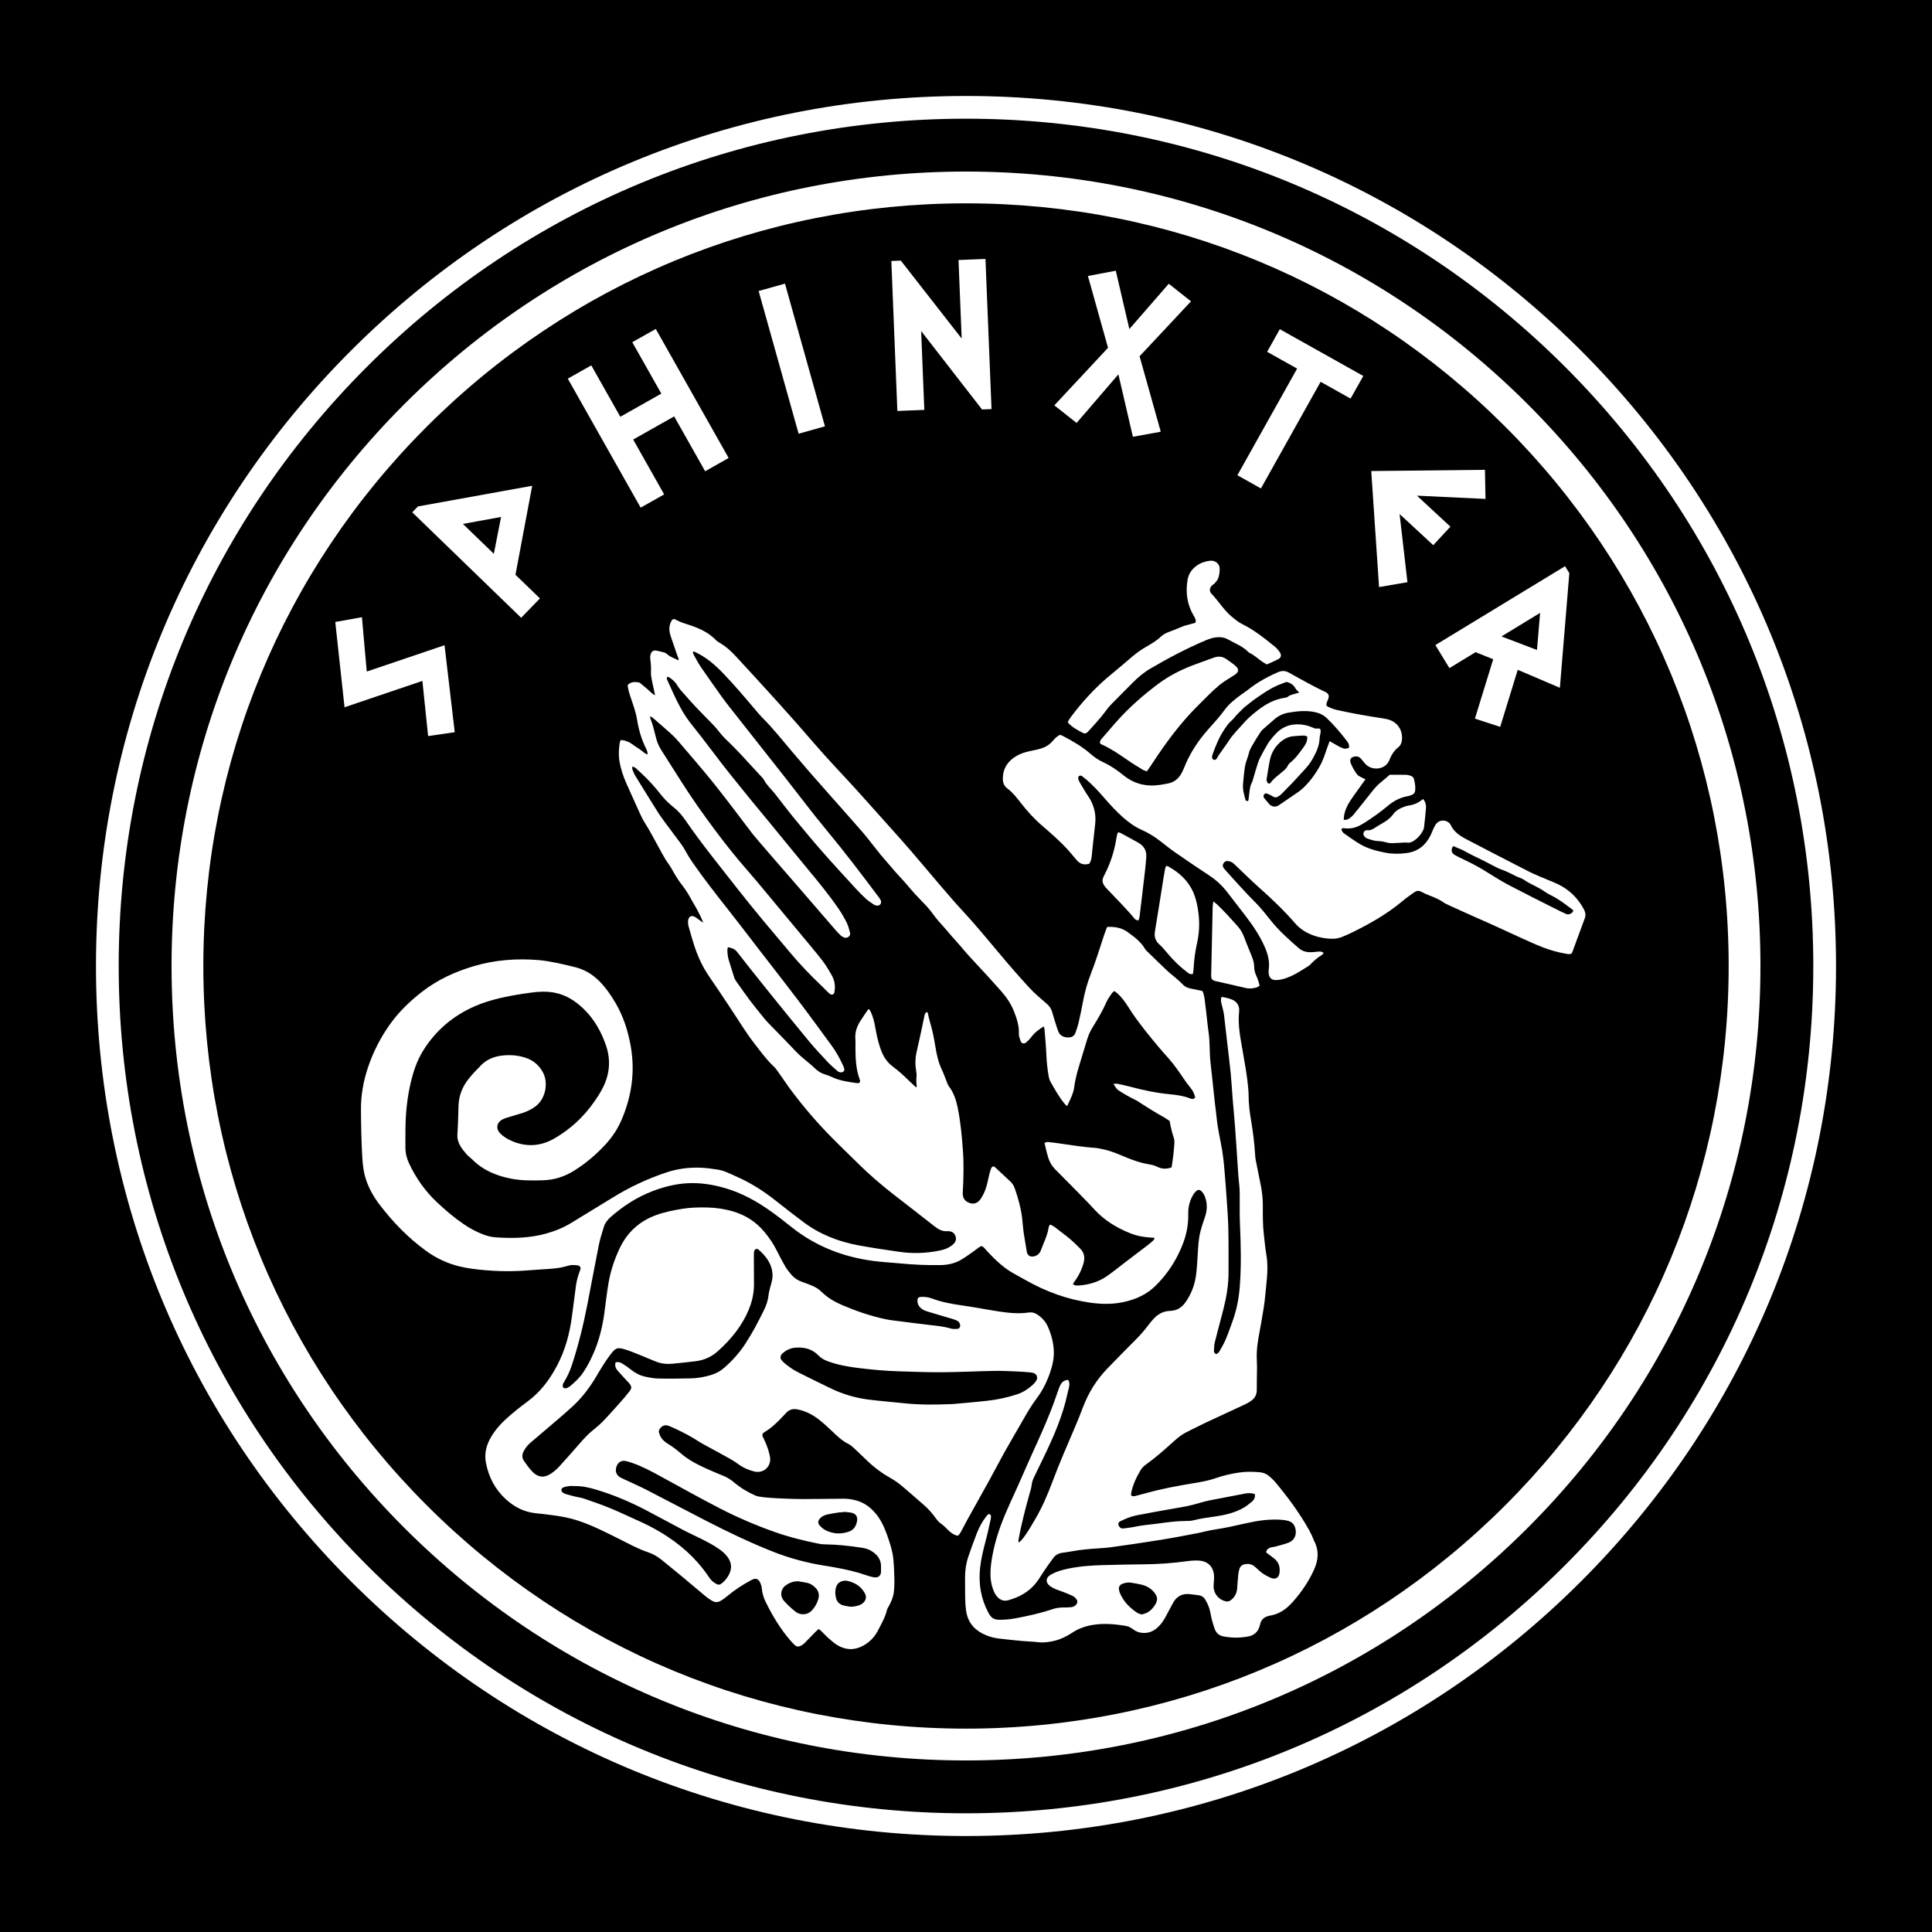
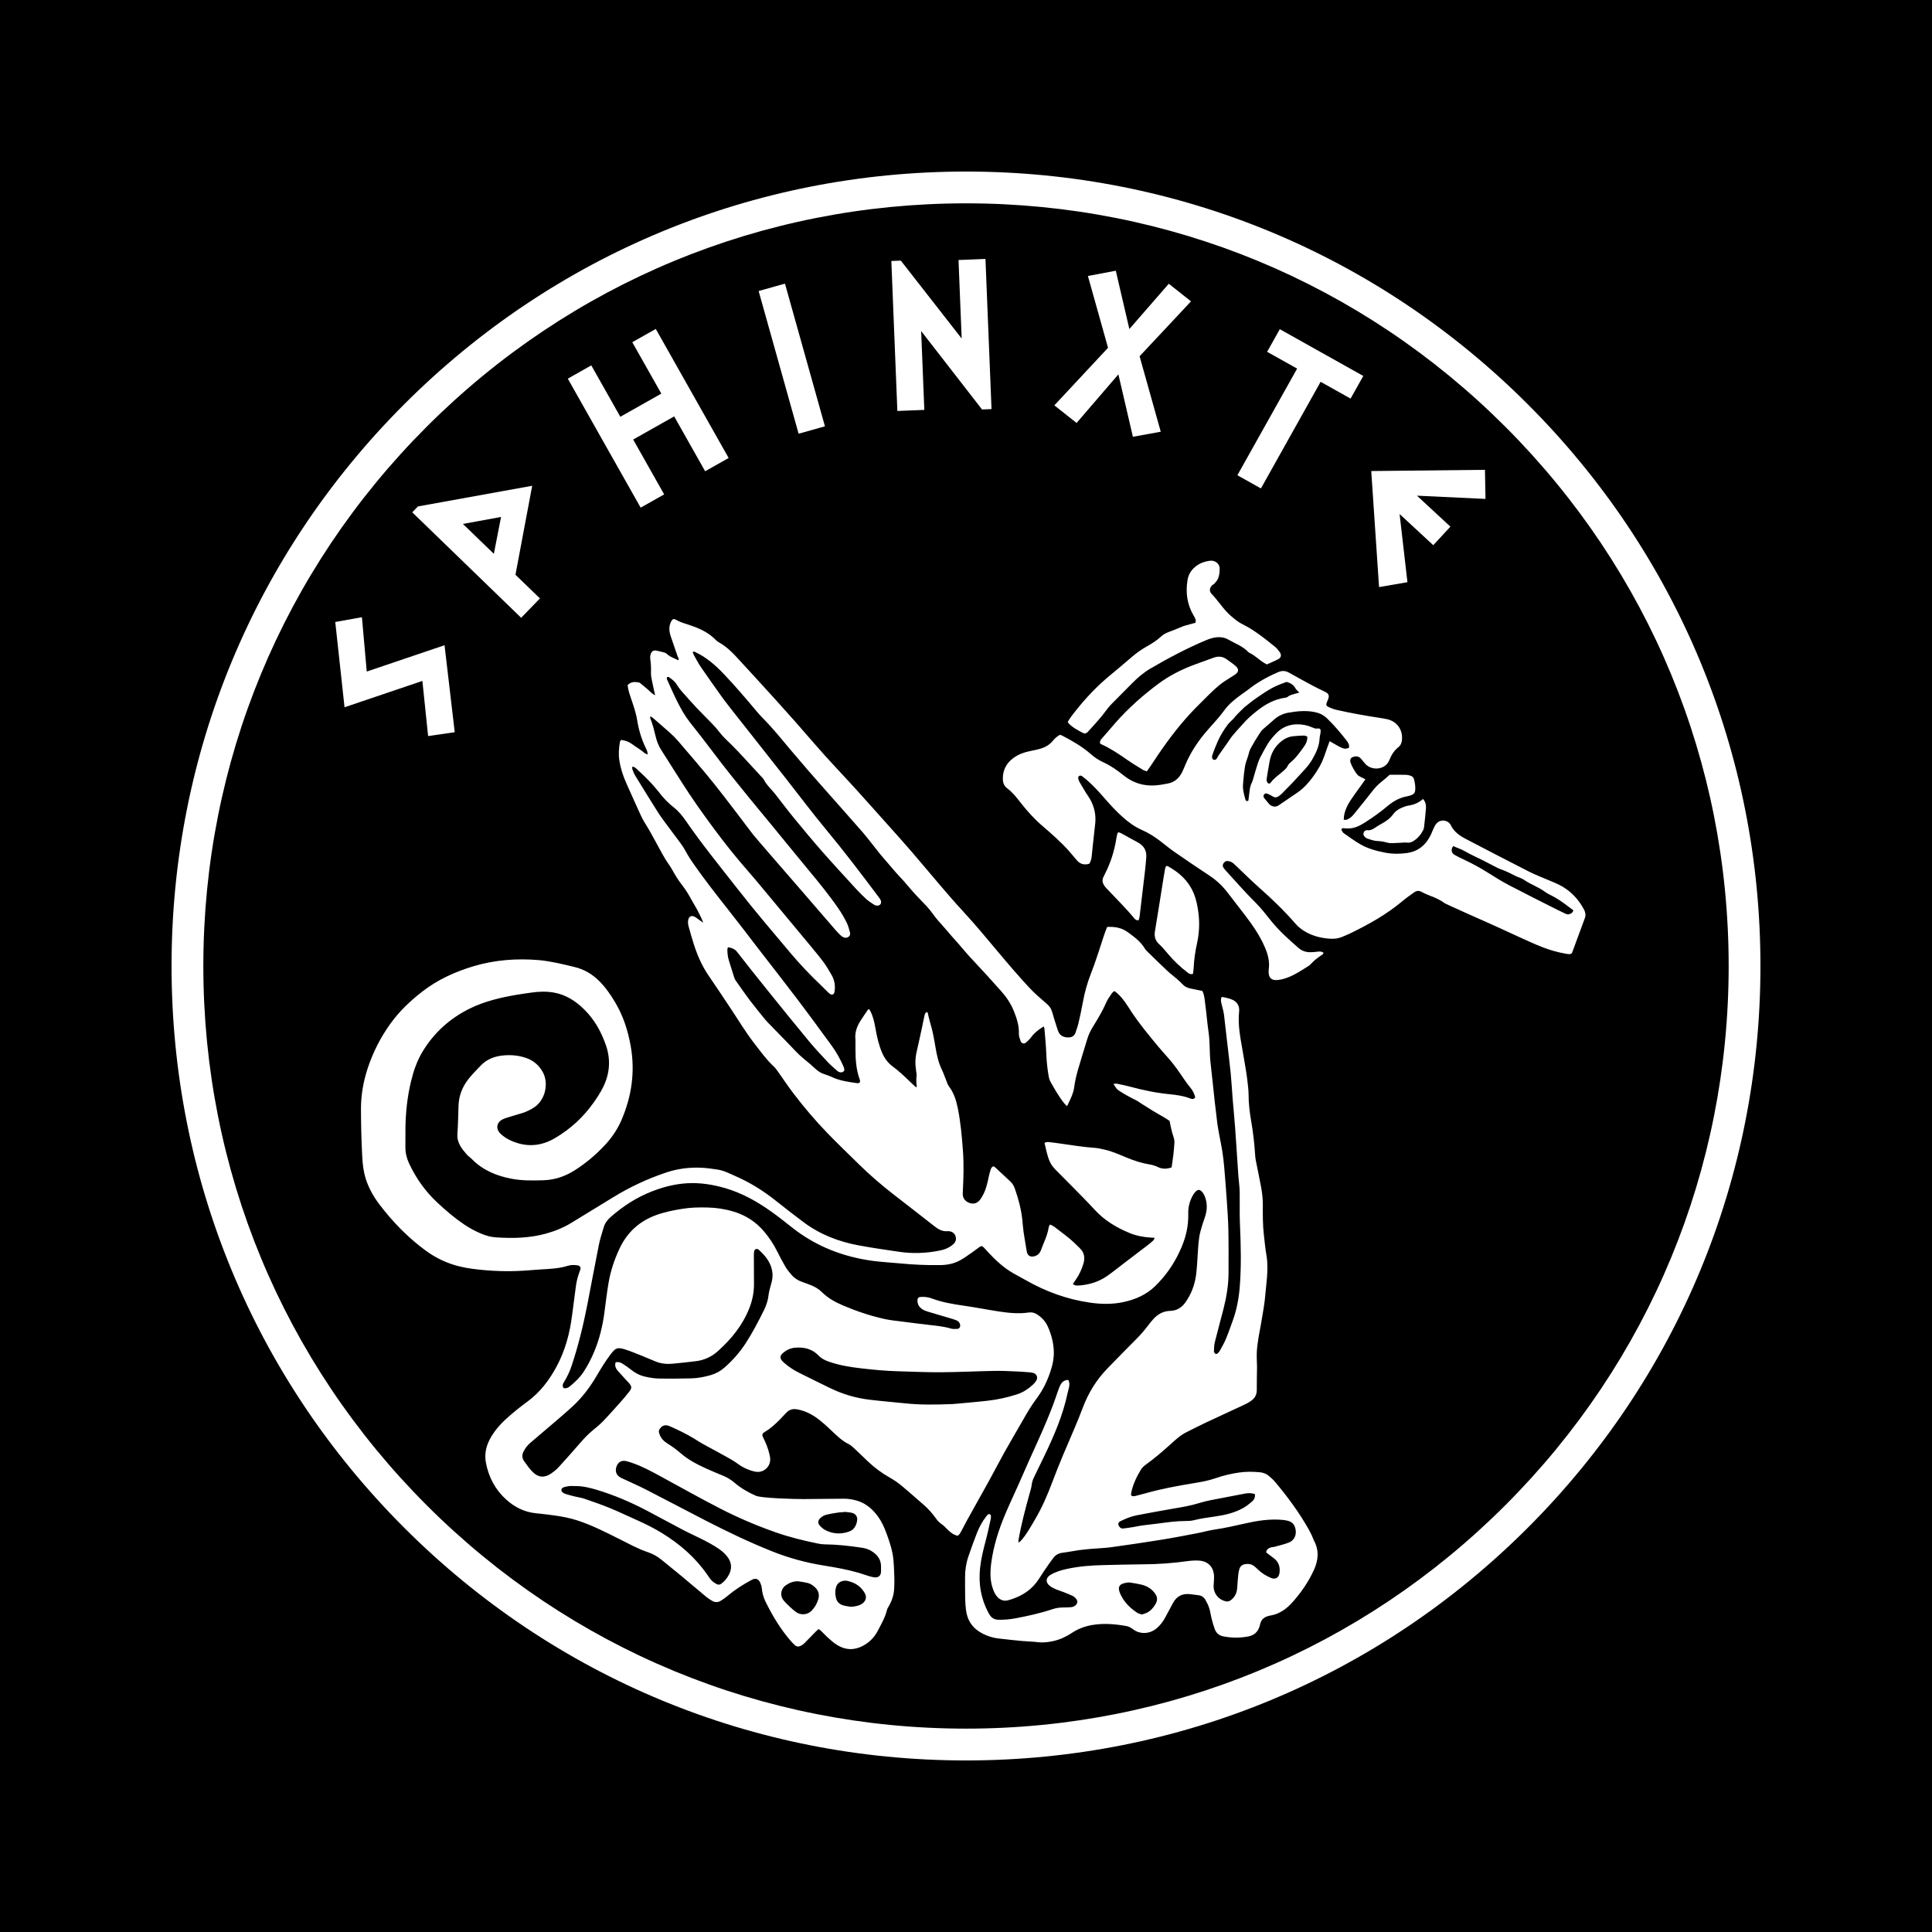
<svg xmlns="http://www.w3.org/2000/svg" version="1.1" id="Layer_1" x="0px" y="0px" viewBox="0 0 648 648" style="enable-background:new 0 0 648 648;" xml:space="preserve">
  <style type="text/css">
	.st0{fill:#FFFFFF;}
</style>
  <rect width="648" height="648" />
  <g>
    <g>
      <g>
        <path class="st0" d="M148.45,217.43l3.23,27.5l-7.42,1.08l-1.94-18.66l-26.12,8.84l-2.93-26.95l7.42-1.33l1.63,18.36     L148.45,217.43z" />
        <path class="st0" d="M143.59,246.88l-1.92-18.5l-26.11,8.84l-3.11-28.6l8.94-1.61l1.62,18.23l26.09-8.83l3.42,29.17     L143.59,246.88z M142.99,226.32l1.95,18.82l5.9-0.86l-3.03-25.83l-26.14,8.84l-1.65-18.5l-5.9,1.06l2.75,25.3L142.99,226.32z" />
      </g>
      <g>
        <path class="st0" d="M177.54,163.87l-5.48,29.17l7.95,7.69l-5.23,5.41l-35.44-34.32l1.21-1.25L177.54,163.87z M169.01,172.45     l-15.35,2.8l12.45,12.03L169.01,172.45z" />
        <path class="st0" d="M174.8,207.21l-36.53-35.38l1.91-1.97l38.32-6.93l-5.61,29.85l8.21,7.93L174.8,207.21z M140.43,171.79     l34.34,33.26l4.17-4.32l-7.7-7.44l5.35-28.48l-35.66,6.45L140.43,171.79z M166.59,188.8l-14.53-14.03l17.91-3.27L166.59,188.8z      M155.26,175.73l10.38,10.02l2.42-12.36L155.26,175.73z" />
      </g>
      <g>
        <path class="st0" d="M243.36,153.31l-6.56,3.7l-10.39-18.4l-15.08,8.51l10.39,18.4l-6.55,3.7l-23.69-41.95l6.55-3.7l9.74,17.24     l15.08-8.52l-9.74-17.24l6.55-3.7L243.36,153.31z" />
        <path class="st0" d="M214.88,170.27l-24.44-43.27l7.88-4.45l9.74,17.24l13.75-7.77l-9.74-17.24l7.88-4.45l24.44,43.28l-7.88,4.45     l-10.39-18.4l-13.75,7.76l10.39,18.4L214.88,170.27z M192.52,127.57l22.94,40.62l5.23-2.95l-10.39-18.4l16.4-9.26l10.39,18.4     l5.23-2.95l-22.94-40.62l-5.23,2.95l9.74,17.24l-16.4,9.27l-9.74-17.24L192.52,127.57z" />
      </g>
      <g>
        <path class="st0" d="M275.74,142.46l-7.36,2.06l-13-46.39l7.36-2.07L275.74,142.46z" />
        <path class="st0" d="M267.86,145.47l-13.41-47.86l8.83-2.48l13.41,47.86L267.86,145.47z M256.32,98.67l12.59,44.92l5.89-1.65     l-12.59-44.92L256.32,98.67z" />
      </g>
      <g>
        <path class="st0" d="M331.76,136.48l-2.02,0.08l-21.64-27.87l1.13,28.06l-7.52,0.3l-1.96-48.77l2.02-0.08l21.63,27.7l-1.12-27.94     l7.52-0.3L331.76,136.48z" />
        <path class="st0" d="M300.98,137.84l-2.02-50.3l3.18-0.13l20.41,26.14l-1.06-26.34l9.04-0.36l2.03,50.36l-3.18,0.13l-20.42-26.3     l1.06,26.44L300.98,137.84z M300.54,89.01l1.9,47.25l6-0.24l-1.19-29.68l22.85,29.44l0.87-0.04l-1.9-47.31l-6,0.24l1.19,29.55     l-22.84-29.26L300.54,89.01z" />
      </g>
      <g>
        <path class="st0" d="M388.37,144.2l-7.8,1.42l-5.04-21.69l-14.53,16.88l-6.24-4.93l17.74-19.01l-6.64-23.7l7.82-1.48l4.73,20.3     l13.72-15.77l6.24,4.93l-16.98,18.12L388.37,144.2z" />
        <path class="st0" d="M379.98,146.5l-4.87-20.94l-14.02,16.3l-7.46-5.9l18.01-19.31l-6.75-24.08l9.35-1.77l4.55,19.56l13.22-15.19     l7.46,5.9l-17.25,18.42l7.1,25.31L379.98,146.5z M375.92,122.29l5.22,22.45l6.27-1.14l-6.88-24.52l16.71-17.83l-5.02-3.97     l-14.22,16.34l-4.9-21.04l-6.28,1.19l6.53,23.31l-17.46,18.72l5.02,3.97L375.92,122.29z" />
      </g>
      <g>
        <path class="st0" d="M452.71,132.65l-10.05-5.63l-20.04,35.77l-6.57-3.68l20.04-35.77l-10.05-5.63l3.51-6.26l26.67,14.94     L452.71,132.65z" />
        <path class="st0" d="M422.92,163.82l-7.9-4.42l20.04-35.77L425,118l4.25-7.59l28,15.69l-4.26,7.59l-10.05-5.63L422.92,163.82z      M417.09,158.81l5.24,2.93l20.04-35.77l10.05,5.63l2.77-4.94l-25.34-14.2l-2.76,4.94l10.05,5.63L417.09,158.81z" />
      </g>
      <g>
        <path class="st0" d="M497.47,166.54l-24.26-1.15l12.2,11.29l-4.72,5.1l-12.24-11.33l2.78,24.19l-7.98,1.38l-2.51-37.27     l36.58-0.39L497.47,166.54z" />
        <path class="st0" d="M462.54,196.91l-2.62-38.92l38.14-0.41l0.18,9.76l-22.99-1.09l11.22,10.39l-5.75,6.22l-11.29-10.45     l2.63,22.86L462.54,196.91z M461.56,159.49l2.39,35.63l6.44-1.11l-2.93-25.52l13.19,12.21l3.69-3.98l-13.17-12.19l25.54,1.21     l-0.12-6.62L461.56,159.49z" />
      </g>
      <g>
-         <path class="st0" d="M502.67,242.84l-7.03-2.29l6.12-19.87l-6.91-2.77l-8.45,5.15l-3.92-6.43l42.2-25.67l0.9,1.49l-3.06,37.13     l-13.94-5.95L502.67,242.84z M516.18,219.06l1.26-14.94l-15.57,9.5L516.18,219.06z" />
-         <path class="st0" d="M503.17,243.8l-8.48-2.77l6.14-19.92l-5.91-2.37l-8.78,5.35l-4.71-7.73l43.5-26.46l1.43,2.35l-0.02,0.25     l-3.15,38.19l-14.13-6.03L503.17,243.8z M496.59,240.05l5.58,1.82l5.94-19.28l13.74,5.87l2.95-35.83l-0.38-0.62l-40.9,24.88     l3.12,5.12l8.13-4.96l7.92,3.17L496.59,240.05z M516.86,220.14l-16.71-6.36l18.18-11.09L516.86,220.14z M503.6,213.46l11.91,4.54     l1.05-12.44L503.6,213.46z" />
-       </g>
+         </g>
    </g>
    <path class="st0" d="M324,590.46c-71.17,0-138.09-27.72-188.42-78.04S57.54,395.17,57.54,324s27.72-138.09,78.05-188.42   S252.82,57.54,324,57.54s138.09,27.72,188.42,78.05S590.46,252.82,590.46,324s-27.72,138.09-78.04,188.42S395.17,590.46,324,590.46   z M324,68.2c-68.33,0-132.56,26.61-180.88,74.92S68.2,255.67,68.2,324c0,68.33,26.61,132.56,74.92,180.87   c48.31,48.31,112.55,74.92,180.88,74.92c68.33,0,132.56-26.61,180.88-74.92c48.31-48.31,74.92-112.55,74.92-180.87   s-26.61-132.56-74.92-180.88S392.32,68.2,324,68.2z" />
-     <path class="st0" d="M324,615.81c-77.95,0-151.23-30.35-206.34-85.47C62.54,475.22,32.19,401.95,32.19,324   c0-77.94,30.35-151.22,85.47-206.34C172.77,62.54,246.05,32.19,324,32.19s151.22,30.35,206.34,85.47   c55.12,55.12,85.47,128.4,85.47,206.34c0,77.95-30.35,151.22-85.47,206.34C475.22,585.46,401.95,615.81,324,615.81z M324,39.81   c-75.91,0-147.28,29.56-200.95,83.24C69.37,176.72,39.81,248.09,39.81,324c0,75.91,29.56,147.28,83.24,200.95   c53.68,53.68,125.04,83.24,200.95,83.24s147.28-29.56,200.95-83.24S608.19,399.91,608.19,324s-29.56-147.28-83.24-200.95   S399.91,39.81,324,39.81z" />
    <g>
      <path class="st0" d="M439.1,513.24c-3.22-5.77-7.12-11.06-11.35-16.11c-0.63-0.76-1.38-1.42-2.13-2.07    c-0.87-0.75-1.92-1.15-3.06-1.26c-2.29-0.21-4.59-0.25-6.88,0.08c-2.71,0.38-5.36,1.01-7.95,1.91c-2.36,0.82-4.79,1.26-7.25,1.66    c-5.45,0.9-10.88,1.88-16.2,3.39c-1.13,0.32-2.27,0.62-3.42,0.9c-0.47,0.11-0.98,0.23-1.49-0.21c0.01-0.25-0.01-0.55,0.05-0.84    c0.54-2.78,1.77-5.29,3.2-7.69c0.4-0.67,1.02-1.27,1.66-1.73c2.98-2.14,5.75-4.53,8.47-6.99c1.61-1.45,3.21-2.94,5.19-3.91    c2.06-1.01,4.09-2.09,6.17-3.07c4.49-2.11,9.01-4.17,13.5-6.28c0.73-0.34,1.43-0.75,2.08-1.22c1.24-0.89,1.86-2.08,1.84-3.66    c-0.02-2.54,0.06-5.09,0.08-7.63c0.01-0.68-0.05-1.36-0.06-2.05c-0.02-0.8-0.05-1.61-0.03-2.41c0.1-3.55,0.91-7.01,1.51-10.49    c0.54-3.18,1.14-6.35,1.39-9.57c0.14-1.86,0.41-3.7,0.54-5.56c0.18-2.48,0.24-4.95-0.19-7.42c-0.39-2.2-0.57-4.43-0.84-6.65    c-0.41-3.4-0.39-6.81-0.37-10.23c0.01-2.31-0.28-4.58-0.74-6.84c-0.56-2.73-1.11-5.47-1.64-8.21c-0.12-0.61-0.17-1.23-0.21-1.85    c-0.24-3.72-0.66-7.41-1.3-11.09c-0.52-3-0.89-6.02-0.89-9.07c0-0.81-0.08-1.61-0.15-2.42c-0.37-4.02-1.12-7.99-1.8-11.96    c-0.77-4.46-1.72-8.89-1.22-13.48c0.18-1.67-0.59-3.19-2.3-3.91c-1.13-0.48-2.33-0.74-3.53-0.93c-0.42,0.74-0.27,1.42-0.13,2.08    c0.16,0.79,0.41,1.56,0.59,2.35c0.14,0.6,0.26,1.21,0.33,1.82c0.35,2.96,0.68,5.92,1.02,8.87c0.4,3.51,0.85,7.02,1.2,10.54    c0.28,2.84,0.42,5.69,0.65,8.54c0.26,3.15,0.58,6.3,0.81,9.46c0.34,4.58,0.62,9.16,0.93,13.74c0.12,1.73,0.21,3.47,0.42,5.19    c0.24,1.92,0.22,3.84,0.21,5.76c-0.01,2.73-0.03,5.46,0.09,8.19c0.3,6.82,0.46,13.65-0.06,20.47c-0.3,3.92-1,7.75-2.33,11.46    c-0.76,2.1-1.49,4.22-2.35,6.28c-0.57,1.37-1.33,2.66-2.05,3.96c-0.2,0.37-0.52,0.7-0.86,0.95c-0.26,0.2-0.62,0.11-0.82-0.18    c-0.14-0.19-0.28-0.45-0.27-0.66c0.06-0.99,0.05-2,0.28-2.95c0.93-3.73,1.96-7.44,2.91-11.17c1.03-4.04,1.72-8.14,1.71-12.32    c0-4.78,0.04-9.56-0.06-14.34c-0.07-3.41-0.33-6.82-0.56-10.22c-0.24-3.59-0.53-7.18-0.84-10.76c-0.16-1.79-0.35-3.58-0.64-5.35    c-0.59-3.61-1.48-7.17-1.85-10.83c-0.19-1.91-0.47-3.82-0.68-5.73c-0.48-4.38-0.91-8.76-1.42-13.14    c-0.38-3.33-0.15-6.69-0.63-10.02c-0.48-3.32-0.73-6.66-1.19-9.98c-0.18-1.33-0.22-2.72-0.93-4.02c-1.27-0.26-2.54-0.52-3.81-0.78    c-0.98-0.2-1.9-0.51-2.63-1.28c-0.72-0.76-1.51-1.46-2.3-2.15c-0.98-0.86-2.04-1.63-2.99-2.52c-2.26-2.13-4.47-4.3-6.7-6.47    c-0.27-0.26-0.56-0.52-0.74-0.83c-1.4-2.45-3.62-4.07-5.83-5.68c-2.04-1.49-4.38-1.89-6.91-1.75c-0.45,1.05-0.8,2.04-1.13,3.03    c-1.4,4.24-2.7,8.51-4.34,12.68c-1.2,3.06-2.08,6.23-2.67,9.48c-0.42,2.32-0.92,4.62-1.45,6.92c-0.26,1.14-0.66,2.26-1.04,3.37    c-0.34,0.98-1.09,1.51-2.11,1.57c-1.54,0.09-3.1-0.4-3.72-2.16c-0.1-0.29-0.21-0.58-0.31-0.88c-0.57-1.84-1.19-3.66-1.69-5.51    c-0.31-1.14-0.92-1.96-1.8-2.72c-2.06-1.79-4.16-3.56-6-5.56c-3.36-3.65-6.62-7.4-9.8-11.21c-4.14-4.95-8.26-9.92-12.65-14.66    c-2.45-2.64-4.78-5.38-7.13-8.11c-3.27-3.82-6.48-7.69-9.76-11.5c-2.59-3.01-5.25-5.96-7.9-8.92c-3.64-4.07-7.27-8.15-10.94-12.2    c-4.55-5.01-9.26-9.87-13.67-15c-8.53-9.94-17.39-19.58-26.26-29.21c-1.65-1.79-3.41-3.43-5.53-4.67    c-0.48-0.28-0.97-0.58-1.35-0.98c-2.53-2.63-5.75-4.01-9.13-5.12c-1.41-0.46-2.84-0.85-4.13-1.61c-0.79-0.46-1.21-0.4-1.66,0.38    c-0.24,0.42-0.42,0.9-0.53,1.37c-0.3,1.31-0.09,2.58,0.35,3.83c0.77,2.23,1.53,4.46,2.29,6.68c0.13,0.39,0.55,0.71,0.21,1.26    c-1.23-0.67-2.63-1-3.69-2.01c-0.26-0.25-0.6-0.47-0.94-0.57c-0.89-0.26-1.8-0.46-2.7-0.65c-0.85-0.18-1.48,0.13-1.82,0.9    c-0.27,0.63-0.33,1.29-0.23,2c0.2,1.47,0.28,2.96,0.22,4.45c-0.03,0.85,0.13,1.72,0.3,2.57c0.32,1.64,0.7,3.26,1.09,5.05    c-1.18-0.55-1.85-1.46-2.69-2.15c-0.9-0.75-1.8-1.5-2.48-2.06c-1.67-0.42-2.96-0.32-4.05,0.8c0.12,1.34,0.53,2.64,0.96,3.94    c0.84,2.53,1.78,5.03,2.21,7.68c0.54,3.33,1.46,6.53,2.96,9.57c0.19,0.39,0.36,0.79,0.49,1.21c0.07,0.22,0.04,0.46,0.07,0.88    c-0.47-0.23-0.83-0.32-1.08-0.55c-1.22-1.07-2.65-1.83-3.93-2.81c-1.16-0.89-2.42-1.36-3.89-1.53c-0.13,0.22-0.33,0.41-0.37,0.63    c-0.36,2.08-0.52,4.16-0.19,6.27c0.42,2.73,1.28,5.3,2.41,7.8c1.58,3.5,3.12,7.03,4.74,10.52c0.6,1.29,1.3,2.54,2.08,3.73    c1.2,1.81,5.36,9.8,6.28,11.2c0.75,1.14,1.58,2.24,2.23,3.43c0.99,1.8,2.06,3.54,3.33,5.15c1.31,1.66,2.37,3.48,3.37,5.34    c0.53,0.98,1.16,1.91,1.67,2.9c0.67,1.3,1.36,2.59,2.03,4.33c-0.64-0.44-0.97-0.66-1.3-0.89c-0.56-0.39-1.08-0.85-1.69-1.14    c-1.02-0.49-1.83-0.01-2.06,1.11c-0.18,0.88,0.01,1.74,0.24,2.57c0.53,1.91,1.09,3.82,1.69,5.71c1.19,3.74,2.77,7.29,5.02,10.55    c2.37,3.42,4.64,6.9,6.96,10.36c2.76,4.12,5.29,8.4,8.35,12.33c2.06,2.65,4,5.37,6.48,7.67c0.54,0.5,0.97,1.13,1.4,1.73    c1.58,2.22,3.09,4.51,4.73,6.69c3.7,4.92,7.68,9.6,11.95,14.02c3.37,3.48,6.88,6.81,10.32,10.21c3.67,3.63,7.57,6.98,11.64,10.15    c4.61,3.58,9.23,7.14,13.81,10.75c1.31,1.04,2.67,1.8,4.4,1.65c0.18-0.02,0.37,0,0.56,0.02c1.01,0.13,1.73,0.62,2.09,1.61    c0.36,0.99,0.12,1.85-0.56,2.58c-0.38,0.4-0.85,0.72-1.32,1.02c-1.06,0.68-2.25,1.03-3.47,1.28c-4.48,0.91-8.99,1.07-13.51,0.41    c-4.54-0.67-9.09-1.32-13.6-2.16c-6.73-1.24-13.01-3.67-18.53-7.81c-3.18-2.38-6.31-4.82-9.43-7.29    c-4.06-3.22-8.41-5.94-13.16-8.03c-2.04-0.9-4.03-1.97-6.27-2.3c-1.78-0.26-3.56-0.53-5.35-0.61c-4.06-0.19-8.04,0.32-11.92,1.63    c-6.26,2.11-12.2,4.89-17.82,8.36c-4.6,2.83-9.22,5.62-13.82,8.45c-2.67,1.64-5.53,2.8-8.53,3.64    c-5.58,1.55-11.27,1.66-16.99,1.26c-1.62-0.11-3.16-0.56-4.67-1.18c-2.08-0.85-4.03-1.91-5.89-3.17c-3.25-2.2-6.22-4.74-9.07-7.42    c-3.98-3.74-7.08-8.13-9.38-13.09c-0.8-1.72-1.22-3.51-1.2-5.4c0.02-2.11-0.02-4.22,0.01-6.33c0.07-5.23,0.61-10.4,1.82-15.5    c0.85-3.58,2.02-7.05,3.93-10.21c3.87-6.38,9.19-11.17,15.89-14.46c5.02-2.46,10.38-3.69,15.84-4.62    c1.59-0.27,3.19-0.49,4.78-0.71c2.53-0.36,5.06-0.45,7.6,0.01c3.95,0.71,7.14,2.78,9.95,5.5c3.55,3.44,5.9,7.66,7.48,12.3    c1.61,4.74,1.24,9.42-0.99,13.92c-0.91,1.84-2.03,3.55-3.22,5.22c-3.46,4.89-7.77,8.84-12.93,11.87    c-4.66,2.74-9.46,3.1-14.45,0.97c-1.44-0.62-2.77-1.42-3.88-2.52c-1.61-1.6-1.25-3.75,0.79-4.75c0.77-0.38,1.62-0.61,2.45-0.87    c1.36-0.42,2.74-0.79,4.1-1.23c1.48-0.48,2.88-1.13,4.17-2.03c3.78-2.63,4.62-8.11,2.85-11.5c-1.31-2.5-3.27-4.17-5.93-5.04    c-2.64-0.86-5.36-1.05-8.09-0.69c-2.58,0.34-4.93,1.31-6.78,3.2c-1.47,1.5-2.96,3.02-4.26,4.67c-2.04,2.6-3.21,5.57-3.32,8.92    c-0.1,3.16-0.15,6.33-0.37,9.49c-0.2,2.91,1.43,4.91,3.15,6.88c0.52,0.6,1.22,1.04,1.78,1.61c3.69,3.72,8.29,5.59,13.32,6.53    c3.49,0.65,7.05,0.6,10.59,0.49c3.74-0.11,7.18-1.26,10.36-3.25c3.92-2.46,7.41-5.43,10.53-8.83c2.2-2.4,3.99-5.09,5.28-8.07    c3.45-8,4.65-16.31,3.1-24.94c-0.92-5.11-2.48-9.99-5.14-14.48c-1.52-2.57-3.2-5.02-5.32-7.16c-2.33-2.34-5.05-4-8.28-4.77    c-1.99-0.48-3.97-0.99-5.98-1.39c-2.01-0.39-4.03-0.78-6.06-0.95c-7.42-0.62-14.73-0.09-21.92,2.05    c-6.25,1.87-12.07,4.53-17.24,8.54c-4.04,3.14-7.71,6.64-10.7,10.81c-3.28,4.58-5.8,9.54-7.56,14.88    c-1.47,4.45-2.27,9.01-2.26,13.72c0.02,5.34,0.14,10.68,0.43,16.01c0.14,2.54,0.43,5.06,1.23,7.51c1.02,3.11,2.61,5.9,4.57,8.48    c4.47,5.86,9.55,11.1,15.51,15.45c3.44,2.51,7.23,4.31,11.4,5.31c2.79,0.67,5.61,0.99,8.46,1.24c3.66,0.32,7.31,0.42,10.97,0.27    c2.54-0.1,5.07-0.35,7.61-0.51c3.1-0.19,6.2-0.28,9.2-1.23c1.06-0.34,2.21-0.31,3.33-0.14c0.72,0.11,1.06,0.66,0.89,1.35    c-0.06,0.24-0.17,0.46-0.26,0.7c-0.58,1.58-1.03,3.18-1.24,4.85c-0.42,3.32-0.89,6.64-1.31,9.97c-0.76,5.96-2.29,11.66-5.15,17    c-2.47,4.61-5.53,8.67-9.77,11.79c-2.5,1.84-4.93,3.77-7.22,5.87c-2.21,2.02-4.13,4.28-5.52,6.96c-1.27,2.46-1.73,5.05-1.21,7.76    c0.93,4.84,3.14,9.01,6.82,12.32c2.83,2.55,6.12,4.2,9.98,4.57c1.98,0.19,3.95,0.44,5.92,0.7c2.71,0.36,5.38,0.87,7.99,1.72    c4.92,1.6,9.5,3.97,14.1,6.26c3.11,1.55,6.13,3.25,9.45,4.36c1.64,0.55,3.18,1.39,4.55,2.5c2.21,1.8,4.44,3.59,6.63,5.41    c2.82,2.34,5.6,4.72,8.42,7.06c0.62,0.51,1.31,0.95,2,1.36c0.92,0.55,1.91,0.58,2.83,0.02c0.74-0.44,1.46-0.94,2.12-1.5    c2.58-2.17,5.39-3.99,8.35-5.56c1.3-0.69,2.26-0.34,2.86,1.01c0.25,0.56,0.43,1.17,0.49,1.78c0.16,1.63,0.58,3.17,1.31,4.63    c2.26,4.58,4.87,8.94,8.2,12.83c0.48,0.56,1,1.11,1.54,1.62c0.61,0.58,1.35,0.61,2.07,0.24c0.43-0.23,0.85-0.52,1.2-0.87    c1.27-1.27,2.51-2.58,3.77-3.86c0.29-0.3,0.61-0.57,0.97-0.89c0.37,0.28,0.68,0.48,0.94,0.73c0.8,0.78,1.55,1.62,2.39,2.35    c0.93,0.82,1.86,1.66,2.91,2.3c2.82,1.72,5.75,1.82,8.67,0.24c2.12-1.15,3.79-2.82,4.91-4.96c1.2-2.3,2.52-4.56,3.14-7.13    c0.1-0.41,0.37-0.78,0.58-1.15c1.02-1.81,1.7-3.72,1.8-5.81c0.05-1.12,0.12-2.24,0.08-3.35c-0.07-2.17-0.12-4.34-0.33-6.5    c-0.28-2.92-1.2-5.7-2.19-8.45c-0.91-2.52-2.02-4.94-3.77-7.02c-1.76-2.09-3.86-3.66-6.54-4.38c-1.39-0.37-2.78-0.59-4.22-0.57    c-4.53,0.05-9.06,0.09-13.59,0.12c-2.55,0.01-13.89-0.27-15.83-1.12c-2.63-1.15-5.09-2.59-7.27-4.46    c-1.1-0.94-2.31-1.66-3.64-2.22c-1.95-0.81-3.9-1.61-5.82-2.48c-3-1.37-5.92-2.89-8.43-5.06c-1.37-1.18-2.79-2.26-4.34-3.2    c-0.48-0.29-0.92-0.64-1.34-1c-0.83-0.71-1.31-1.64-1.62-2.67c-0.16-0.52-0.03-0.98,0.28-1.4c0.81-1.11,1.79-1.41,3.1-0.9    c0.64,0.25,1.25,0.55,1.87,0.83c2.89,1.3,5.68,2.81,8.33,4.53c1.53,0.99,10.59,5.63,12.42,7.03c1.85,1.41,3.9,2.42,6.18,2.91    c2.64,0.56,5.05-1.35,5.1-4.04c0.01-0.61-0.13-1.23-0.27-1.83c-0.45-1.94-1.19-3.78-2.09-5.56c-0.47-0.92-0.34-1.36,0.53-1.87    c1.84-1.08,3.39-2.5,4.89-3.99c0.83-0.83,1.61-1.72,2.44-2.56c0.99-1,2.18-1.29,3.58-1.03c2.76,0.51,5.16,1.78,7.33,3.48    c1.51,1.19,2.93,2.49,4.32,3.82c1.71,1.63,3.39,3.27,5.55,4.33c0.71,0.35,1.33,0.92,1.91,1.46c1.55,1.43,3.05,2.92,4.58,4.37    c2.18,2.05,4.54,3.85,7.15,5.32c1.4,0.79,2.76,1.68,4,2.71c2.58,2.13,5.07,4.39,7.61,6.57c1.56,1.35,2.89,2.89,4.09,4.56    c0.46,0.65,1.02,1.28,1.67,1.72c0.78,0.53,1.42,1.17,2.07,1.84c0.98,1.02,2.08,1.91,3.54,2.22c0.23-0.21,0.43-0.36,0.58-0.56    c0.22-0.3,0.4-0.62,0.58-0.95c0.67-1.26,1.32-2.53,2.01-3.78c2.44-4.4,4.91-8.77,7.34-13.18c1.74-3.15,3.38-6.36,5.13-9.5    c1.97-3.52,4.04-6.99,6.03-10.49c1.48-2.59,2.96-5.17,4.76-7.56c2.05-2.7,3.51-5.7,4.59-8.89c0.8-2.37,1.33-4.79,1.19-7.3    c-0.15-2.75-0.85-5.38-1.97-7.9c-0.79-1.77-2.01-3.1-3.62-4.14c-0.87-0.56-1.78-0.8-2.83-0.64c-3.35,0.5-6.69,0.15-10.01-0.35    c-3.86-0.59-7.7-1.35-11.57-1.91c-3.69-0.53-7.36-1.12-10.87-2.44c-1.17-0.44-2.41-0.6-3.66-0.53c-0.9,0.05-1.19,0.36-1.19,1.28    c-0.01,1.31,0.69,2.24,1.72,2.91c0.51,0.33,1.11,0.55,1.7,0.73c2.67,0.81,5.35,1.58,8.03,2.38c0.59,0.18,1.19,0.36,1.75,0.62    c0.66,0.3,1.05,0.85,1.13,1.6c0.06,0.59-0.33,1.17-0.91,1.2c-0.74,0.04-1.52,0.1-2.21-0.11c-2.46-0.73-4.99-0.95-7.52-1.24    c-3.08-0.35-6.16-0.75-9.24-1.15c-1.78-0.23-3.58-0.4-5.34-0.78c-4.86-1.06-9.56-2.65-14.14-4.6c-2.58-1.1-5.01-2.44-7.03-4.45    c-1.01-1.01-2.26-1.75-3.59-2.29c-0.92-0.37-1.85-0.73-2.79-1.04c-1.57-0.52-2.91-1.38-3.97-2.65c-0.68-0.81-1.36-1.63-1.88-2.53    c-1-1.71-1.93-3.47-2.81-5.25c-1.16-2.36-2.62-4.5-4.3-6.51c-2.75-3.27-6.18-5.51-10.28-6.74c-2.87-0.86-5.81-1.31-8.8-1.37    c-2.73-0.06-5.46-0.02-8.17,0.41c-3.07,0.48-6.1,1.08-9.03,2.15c-5.66,2.07-9.73,5.83-12.27,11.27c-1.72,3.67-2.99,7.5-3.67,11.49    c-0.57,3.36-0.95,6.76-1.41,10.14c-0.6,4.45-1.67,8.78-3.4,12.92c-1.01,2.41-2.2,4.72-3.65,6.9c-1.19,1.78-2.72,3.22-4.34,4.58    c-0.67,0.56-1.42,0.97-2.29,0.69c-0.52-0.81-0.21-1.4,0.16-2c1.05-1.7,1.9-3.5,2.53-5.38c2.26-6.77,3.95-13.7,5.32-20.71    c1.3-6.64,2.51-13.29,3.84-19.92c0.4-2,1.05-3.95,1.63-5.91c0.42-1.41,1.29-2.54,2.39-3.49c4.09-3.58,8.59-6.5,13.68-8.5    c3.84-1.51,7.8-2.53,11.92-2.77c4.38-0.25,8.66,0.44,12.86,1.67c5.55,1.63,10.52,4.41,15.2,7.73c2.38,1.68,4.67,3.5,6.95,5.31    c8.09,6.44,17.35,10.03,27.52,11.36c2.89,0.38,5.81,0.51,8.71,0.8c4.57,0.45,9.16,0.65,13.75,0.58c2.4-0.04,4.7-0.53,6.78-1.73    c1.34-0.77,2.6-1.69,3.87-2.57c0.82-0.56,1.58-1.2,2.4-1.76c0.61-0.42,0.94-0.37,1.47,0.17c0.52,0.53,0.99,1.11,1.5,1.65    c2.52,2.68,5.19,5.18,8.42,7c1.35,0.76,2.72,1.49,4.07,2.26c6.75,3.85,13.94,6.48,21.65,7.58c3.84,0.55,7.66,0.6,11.47-0.26    c3.95-0.89,7.53-2.5,10.45-5.38c3.31-3.26,5.95-6.98,7.94-11.17c1.07-2.25,1.97-4.55,2.49-7c0.43-2.02,0.62-4.04,0.57-6.1    c-0.06-2.23,0.52-4.3,1.62-6.23c0.27-0.47,0.63-0.92,1.04-1.28c0.66-0.57,1.2-0.51,1.81,0.09c0.59,0.58,0.96,1.29,1.22,2.06    c0.78,2.27,0.64,4.5-0.16,6.74c-0.54,1.52-1.03,3.06-1.44,4.61c-0.68,2.6-0.75,5.27-0.93,7.94c-0.15,2.23-0.25,4.47-0.54,6.68    c-0.45,3.37-1.63,6.49-3.62,9.27c-1.24,1.73-2.89,2.72-5.02,2.78c-2.33,0.06-4.17,1.08-5.69,2.75c-0.62,0.69-1.21,1.42-1.77,2.16    c-1.2,1.58-2.49,3.09-3.9,4.5c-3.29,3.3-6.54,6.62-9.78,9.96c-3.64,3.75-6.31,8.11-8.17,12.99c-0.88,2.32-1.8,4.63-2.78,6.91    c-2.57,5.99-5.17,11.96-7.45,18.06c-1.63,4.36-3.47,8.64-5.85,12.66c-1.39,2.35-2.7,4.75-4.48,6.85c-0.26,0.3-0.58,0.54-0.97,0.9    c-0.06-0.36-0.14-0.54-0.11-0.7c0.93-5.37,2.33-10.64,3.79-15.89c0.25-0.89,0.55-1.79,0.65-2.71c0.11-1.02,0.44-1.93,0.88-2.82    c1.05-2.18,2.12-4.35,3.17-6.53c3.35-6.94,6.43-13.98,8.02-21.57c0.14-0.67,0.37-1.32,0.49-1.99c0.14-0.79,0.19-1.59-0.28-2.36    c-1.16,0-1.95,0.55-2.49,1.43c-0.32,0.52-0.54,1.12-0.75,1.7c-0.61,1.69-1.17,3.4-1.8,5.08c-3.06,8.2-6.96,16.05-10.42,24.08    c-1.81,4.22-3.82,8.35-5.61,12.58c-2.26,5.33-4.02,10.82-4.77,16.59c-0.37,2.85-0.43,5.69,0.52,8.47c0.36,1.06,0.81,2.09,1.6,2.91    c0.99,1.03,2.21,1.44,3.56,1.06c3.67-1.01,6.92-2.77,9.33-5.79c1-1.25,1.79-2.68,2.7-4.01c1.02-1.48,2.04-2.97,3.12-4.4    c0.78-1.03,1.82-1.6,3.16-1.75c1.85-0.22,3.67-0.61,5.51-0.87c1.41-0.2,2.84-0.31,4.26-0.44c2.16-0.19,4.34-0.24,6.49-0.54    c5.65-0.78,11.3-1.61,16.93-2.52c3.98-0.64,7.94-1.42,11.89-2.17c1.95-0.37,3.87-0.93,5.83-1.22c3.44-0.51,6.83-1.27,10.21-2.04    c4.07-0.93,8.17-1.57,12.36-1.23c0.74,0.06,1.48,0.16,2.19,0.36c0.93,0.26,1.67,0.84,2.08,1.73c0.86,1.86,0.56,4.6-2.04,5.58    c-1.5,0.57-3.08,0.93-4.63,1.37c-0.42,0.12-0.87,0.09-1.28,0.22c-0.79,0.25-1.45,0.66-1.58,1.67c0.91,0.68,1.81,1.34,2.68,2.02    c1.58,1.23,2.05,2.9,1.81,4.81c-0.21,1.69-1.4,2.38-2.94,1.69c-1.48-0.66-2.89-1.44-4.07-2.58c-0.44-0.43-0.9-0.86-1.38-1.25    c-0.92-0.76-1.99-0.95-3.15-0.76c-0.94,0.16-1.6,0.68-1.9,1.58c-0.19,0.59-0.32,1.2-0.38,1.82c-0.16,1.54-0.28,3.09-0.38,4.64    c-0.11,1.64-0.77,2.99-2.07,4c-0.5,0.4-1.08,0.58-1.74,0.44c-2.42-0.52-4.11-2.6-4.1-5.07c0-0.5,0.07-0.99,0.09-1.49    c0.03-0.62,0.09-1.24,0.06-1.86c-0.11-3.03-1.92-5.01-4.96-5.24c-1.29-0.1-2.61-0.01-3.89,0.16c-4.99,0.7-9.99,1.06-15.02,1.08    c-4.4,0.02-8.81,0.17-13.21,0.26c-4.04,0.09-8.06,0.39-12.02,1.23c-2,0.42-3.98,0.99-5.76,2.05c-1.64,0.98-1.72,2.57-0.17,3.73    c0.59,0.44,1.26,0.79,1.94,1.08c0.85,0.37,1.75,0.62,2.62,0.96c0.98,0.38,1.96,0.79,2.92,1.22c0.64,0.28,1.13,0.76,1.5,1.35    c0.29,0.47,0.27,0.94-0.02,1.4c-0.43,0.68-1.09,1.02-1.86,1.09c-0.8,0.08-1.61,0.1-2.42,0.1c-1.32-0.01-2.6,0.16-3.85,0.58    c-4.07,1.36-8.24,2.28-12.45,3.07c-1.89,0.35-3.81,0.51-5.74,0.46c-1.23-0.03-2.14-0.55-2.81-1.54c-0.17-0.26-0.33-0.52-0.48-0.8    c-2.51-4.69-3.35-9.68-2.8-14.95c0.33-3.16,1.1-6.22,1.91-9.28c0.64-2.4,1.14-4.83,1.68-7.25c0.08-0.35,0.08-0.74,0.04-1.1    c-0.05-0.45-0.69-0.66-1.02-0.35c-0.22,0.21-0.41,0.46-0.6,0.7c-1.27,1.63-2.24,3.44-3,5.34c-1.05,2.65-2,5.34-2.93,8.04    c-0.77,2.25-1.12,4.58-1.11,6.96c0.01,2.36-0.01,4.72,0.04,7.08c0.03,1.3,0.1,2.61,0.27,3.9c0.45,3.58,2.3,6.22,5.52,7.88    c1.67,0.86,3.44,1.43,5.3,1.65c2.65,0.32,5.3,0.6,7.95,0.85c1.79,0.17,3.6,0.18,5.38,0.4c1.83,0.23,3.58-0.02,5.34-0.42    c2.21-0.51,4.21-1.49,6.08-2.72c2.05-1.36,4.29-2.19,6.71-2.61c3.85-0.67,7.67-0.34,11.47,0.33c0.88,0.15,1.62,0.59,2.32,1.12    c0.96,0.73,2.05,1.13,3.27,1.2c1.76,0.09,3.3-0.45,4.64-1.58c1.15-0.97,2.05-2.16,2.77-3.47c0.92-1.69,1.8-3.4,2.73-5.08    c1.21-2.19,3.09-3.14,5.57-2.89c0.99,0.1,1.97,0.24,2.95,0.37c0.99,0.13,1.78,0.65,2.26,1.48c0.53,0.9,1,1.86,1.32,2.85    c0.36,1.12,0.49,2.31,0.78,3.45c0.31,1.2,0.64,2.4,1.07,3.56c0.48,1.3,1.42,2.17,2.82,2.45c2.83,0.56,5.68,0.58,8.51,0.02    c1.84-0.36,3.11-1.48,3.69-3.3c0.11-0.35,0.19-0.72,0.29-1.08c0.31-1.09,1.02-1.84,2.05-2.26c0.51-0.21,1.07-0.32,1.61-0.42    c1.3-0.23,2.48-0.74,3.62-1.41c1.46-0.87,2.65-2.04,3.76-3.3c2.81-3.19,5.16-6.66,6.93-10.54c1.51-3.3,1.76-6.55,0-9.83    C440.28,515.56,439.73,514.38,439.1,513.24z M262.4,454c1.21-1.14,2.67-1.85,4.32-1.98c2.96-0.23,5.69,0.38,7.83,2.64    c0.97,1.02,2.19,1.61,3.49,2.06c3.54,1.24,7.21,1.81,10.91,2.24c4.07,0.47,8.15,0.86,12.24,0.97c4.78,0.13,9.55,0.36,14.33,0.33    c6.02-0.04,12.03-0.34,18.05-0.46c2.23-0.04,4.46,0.07,6.69,0.16c1.49,0.05,2.97,0.16,4.46,0.27c0.62,0.05,1.25,0.09,1.84,0.25    c1.13,0.32,1.64,1.51,1.05,2.51c-0.34,0.58-0.8,1.11-1.3,1.56c-1.53,1.38-3.24,2.49-5.23,3.13c-3.26,1.05-6.59,1.78-9.99,2.15    c-4.5,0.5-9.02,0.86-11.57,1.1c-6.61,0.26-11.25,0.24-15.89-0.24c-4.07-0.42-8.15-0.75-12.21-1.25c-4.46-0.55-8.74-1.82-12.8-3.78    c-3.58-1.72-7.13-3.49-10.68-5.26c-1.67-0.83-3.23-1.86-4.66-3.06c-0.38-0.32-0.75-0.66-1.06-1.04    C261.58,455.52,261.64,454.72,262.4,454z M244.52,528.08c-0.63,1.23-1.48,2.29-2.6,3.11c-0.51,0.37-1.01,0.41-1.56,0.11    c-0.83-0.44-1.58-0.98-2.15-1.74c-0.33-0.45-0.65-0.91-0.97-1.37c-4.02-5.81-9.24-10.33-15.23-14c-2.7-1.65-5.52-3.07-8.42-4.35    c-3-1.33-5.96-2.77-9-4.02c-2.86-1.17-5.8-2.18-8.73-3.19c-0.93-0.32-1.93-0.42-2.89-0.66c-1.08-0.27-2.16-0.55-3.23-0.87    c-0.35-0.1-0.7-0.28-0.99-0.5c-0.64-0.47-0.61-1.37,0.11-1.67c0.61-0.26,1.29-0.4,1.96-0.48c0.67-0.08,1.36-0.02,2.04-0.02    c2.58-0.03,5.04,0.57,7.49,1.32c5.77,1.76,11.29,4.12,16.63,6.93c4.11,2.17,8.19,4.4,12.31,6.56c1.86,0.98,3.79,1.83,5.68,2.78    c2.16,1.08,4.31,2.19,6.3,3.59c1.02,0.72,1.94,1.54,2.7,2.54C245.38,524.01,245.58,525.99,244.52,528.08z M274.46,536.37    c-0.42,1.45-1.17,2.75-2.21,3.84c-1.42,1.49-3.79,1.63-5.41,0.37c-1.37-1.07-2.63-2.26-3.81-3.55c-1.59-1.75-1.17-4.14,0.56-5.34    c1.29-0.89,2.62-1.38,4.2-1.31c1.03,0.18,2.08,0.3,3.1,0.55c1.05,0.26,1.9,0.88,2.66,1.65    C274.6,533.66,274.88,534.95,274.46,536.37z M288.6,538.22c-1.03,0.48-2.13,0.64-3.28,0.7c-0.85-0.16-1.72-0.24-2.54-0.48    c-1.28-0.38-2.12-1.25-2.41-2.58c-0.27-1.23-0.32-2.44,0.1-3.66c0.41-1.19,1.29-1.78,2.46-1.99c0.36-0.06,0.75-0.08,1.11-0.01    c2.69,0.54,4.84,1.89,6.12,4.36C290.88,535.95,290.16,537.5,288.6,538.22z M275.1,509.21c0.63-0.64,1.43-1.02,2.27-1.22    c1.26-0.3,2.56-0.49,3.84-0.69c0.61-0.09,1.24-0.09,1.86-0.14c0-0.03,0.01-0.05,0.01-0.08c0.86,0.1,1.73,0.12,2.57,0.31    c1.33,0.29,2.02,1.25,1.83,2.6c-0.24,1.69-1.04,3.13-2.72,3.71c-2.69,0.94-5.39,0.82-7.94-0.5c-0.7-0.36-1.33-0.93-1.86-1.51    C274.21,510.87,274.32,510,275.1,509.21z M221.61,495.2c6.65,3.62,13.25,7.33,19.98,10.79c5.96,3.06,12.12,5.69,18.46,7.92    c4.7,1.66,9.51,2.83,14.37,3.82c0.73,0.15,1.47,0.25,2.21,0.25c4.17,0.05,8.3,0.51,12.41,1.13c1.05,0.16,2.06,0.43,2.99,0.96    c2.28,1.29,3.66,3.12,3.46,5.87c0,0.5,0.05,1-0.01,1.49c-0.14,1.05-0.85,1.68-1.91,1.63c-0.67-0.03-1.35-0.2-2-0.39    c-1.19-0.35-2.35-0.79-3.54-1.14c-3.82-1.11-7.73-1.8-11.65-2.43c-5.97-0.95-11.75-2.52-17.37-4.76    c-7.62-3.03-15-6.58-22.29-10.32c-6.68-3.43-13.3-6.96-19.99-10.38c-2.7-1.38-5.5-2.59-8.25-3.88c-1.73-0.81-2.31-2.18-1.68-3.95    c0.49-1.37,1.65-2.07,3.07-1.78c0.79,0.16,1.55,0.43,2.32,0.69C215.5,491.88,218.56,493.53,221.61,495.2z M192.12,471.64    c3.21-2.96,5.8-6.44,8.02-10.21c1.44-2.46,2.92-4.9,4.66-7.18c1.68-2.19,2.25-2.46,4.91-1.63c1.83,0.57,3.6,1.33,5.39,2.04    c1.56,0.62,3.1,1.26,4.64,1.92c1.82,0.78,3.72,0.99,5.66,0.83c2.59-0.22,5.18-0.54,7.77-0.83c2.86-0.32,5.4-1.43,7.54-3.34    c4.59-4.1,8.4-8.77,10.66-14.58c0.98-2.52,1.51-5.11,1.52-7.81c0-3.17-0.03-6.33-0.04-9.5c0-0.56,0-1.12,0.1-1.67    c0.13-0.7,0.92-1.03,1.43-0.59c2.61,2.26,4.61,4.92,4.74,8.52c0.05,1.27-0.34,2.58-0.69,3.82c-0.28,1.02-0.55,2.02-0.67,3.08    c-0.19,1.74-0.77,3.4-1.54,4.95c-1.89,3.84-3.87,7.64-6.22,11.23c-1.95,2.98-4.29,5.61-6.96,7.96c-1.32,1.16-2.8,2.02-4.5,2.52    c-2.22,0.66-4.47,1.09-6.77,1.14c-3.66,0.09-7.32,0.13-10.98,0.05c-1.47-0.03-2.96-0.31-4.41-0.63c-1.77-0.39-3.36-1.21-4.79-2.38    c-0.91-0.74-1.89-1.4-2.89-2.02c-0.63-0.39-1.34-0.62-2.21-0.41c-0.06,0.29-0.18,0.58-0.16,0.87c0.03,0.77,0.38,1.43,0.89,2    c0.91,1.02,1.83,2.02,2.75,3.03c0.33,0.37,0.7,0.7,1.02,1.09c0.93,1.12,0.99,1.62,0.1,2.8c-0.94,1.23-1.95,2.42-2.98,3.57    c-1.94,2.18-3.87,4.36-5.9,6.46c-1.12,1.16-2.39,2.16-3.63,3.2c-1.44,1.2-2.7,2.56-3.92,3.96c-2.41,2.76-4.82,5.51-7.29,8.2    c-0.75,0.82-1.64,1.52-2.56,2.15c-2.14,1.47-4.24,1.35-6.08-0.48c-1.13-1.13-2.08-2.46-3-3.78c-0.69-0.98-0.67-2.1-0.11-3.18    c0.55-1.06,1.25-2.01,2.15-2.79c1.73-1.5,3.51-2.96,5.24-4.46C186.06,476.96,189.15,474.37,192.12,471.64z M399.67,368.57    c-0.18-0.03-0.36-0.09-0.53-0.16c-2.22-0.87-4.55-1.18-6.9-1.41c-4.46-0.43-8.83-1.35-13.15-2.51c-1.44-0.38-2.89-0.7-4.35-0.99    c-0.39-0.08-0.82,0.02-1.29,0.04c1.15,1.84,1.16,1.82,2.2,2.49c1.67,1.07,3.4,2.03,5.19,2.9c0.72,0.35,1.38,0.83,2.05,1.27    c2.39,1.55,4.82,3.03,7.31,4.42c0.7,0.39,1.35,0.87,2.09,1.35c0.11,0.59,0.21,1.2,0.35,1.79c0.26,1.08,0.49,2.18,0.85,3.23    c0.27,0.78,0.47,1.54,0.41,2.36c-0.1,1.3-0.19,2.6-0.34,3.89c-0.16,1.41-0.39,2.82-0.6,4.31c-1.57,0.56-3.12,0.62-4.65-0.14    c-0.9-0.45-1.85-0.71-2.83-0.87c-2.59-0.42-5.05-1.24-7.47-2.23c-2.47-1.01-4.9-2.13-7.51-2.72c-1.09-0.25-2.18-0.51-3.29-0.59    c-3.84-0.27-7.64-0.88-11.45-1.43c-1.23-0.18-2.46-0.35-3.69-0.48c-0.54-0.06-1.12-0.15-1.74,0.27c0.52,2.05,0.87,4.18,1.74,6.18    c0.48,1.09,1.2,2.02,2.04,2.86c1.58,1.58,3.16,3.16,4.72,4.76c2.78,2.84,5.61,5.63,8.29,8.56c3.31,3.61,7.35,6.05,11.83,7.87    c2.26,0.92,4.64,1.36,7.07,1.5c0.37,0.02,0.73,0.04,1.27,0.08c-0.19,0.36-0.26,0.67-0.45,0.85c-0.54,0.51-1.1,1-1.69,1.45    c-2.61,2-5.23,3.99-7.85,5.98c-1.97,1.5-3.9,3.07-5.93,4.5c-2.75,1.93-5.88,2.9-9.21,3.19c-0.49,0.04-1,0.05-1.48-0.02    c-0.26-0.04-0.5-0.26-0.85-0.45c0.37-0.55,0.67-1.01,0.98-1.45c1.16-1.64,1.97-3.43,2.56-5.35c0.59-1.95,0.35-3.69-1.13-5.15    c-1.1-1.09-2.2-2.19-3.38-3.18c-1.37-1.16-2.84-2.21-4.25-3.32c-0.73-0.58-1.46-1.15-2.43-1.51c-0.15,0.28-0.37,0.53-0.41,0.8    c-0.29,1.86-0.92,3.6-1.66,5.32c-0.37,0.86-0.67,1.74-1.02,2.6c-0.43,1.05-1.2,1.72-2.31,1.96c-1.29,0.28-2.19-0.34-2.4-1.64    c-0.37-2.2-0.76-4.4-1.08-6.61c-0.2-1.41-0.28-2.84-0.44-4.26c-0.39-3.47-1.3-6.82-2.44-10.11c-0.31-0.89-0.74-1.72-1.42-2.38    c-1.71-1.62-3.44-3.22-5.17-4.82c-0.18-0.16-0.4-0.27-0.58-0.38c-0.64,0.13-0.82,0.64-0.97,1.08c-0.28,0.82-0.5,1.66-0.67,2.51    c-0.47,2.25-0.98,4.49-2.18,6.5c-0.25,0.42-0.5,0.86-0.82,1.24c-0.89,1.07-2.07,1.41-3.35,0.98c-1.24-0.41-2.15-1.26-2.33-2.65    c-0.06-0.42-0.01-0.86,0.01-1.3c0.23-4.53,0.36-9.06,0.03-13.59c-0.35-4.83-0.78-9.65-1.75-14.4c-0.53-2.58-1.32-5.03-2.93-7.17    c-0.47-0.62-0.69-1.44-0.99-2.18c-0.47-1.14-0.86-2.33-1.4-3.44c-1.16-2.38-1.7-4.92-2.13-7.49c-0.47-2.75-0.94-5.5-1.77-8.18    c-0.36-1.18-0.59-2.39-0.9-3.63c-0.74,0.06-0.88,0.56-0.98,1.01c-0.3,1.27-0.54,2.55-0.81,3.82c-0.61,2.79-1.19,5.58-1.84,8.36    c-0.51,2.15-0.56,4.29-0.21,6.46c0.1,0.61,0.22,1.24,0.15,1.85c-0.13,1.12-0.1,2.23,0.07,3.34c0.01,0.09-0.1,0.2-0.21,0.4    c-0.82-0.76-1.63-1.48-2.41-2.25c-1.72-1.7-3.52-3.33-5.46-4.78c-1.69-1.26-2.85-2.89-3.65-4.84c-1.07-2.6-1.67-5.32-2.15-8.08    c-0.34-1.96-0.79-3.89-1.7-5.68c-0.11-0.21-0.25-0.41-0.36-0.59c-0.18,0.04-0.34,0.03-0.39,0.1c-0.91,1.33-1.84,2.65-2.69,4.02    c-1.1,1.78-1.74,3.69-1.57,5.83c0.08,1.05,0.02,2.11,0.03,3.17c0.01,3.55,0.18,7.08,1.44,10.46c0.06,0.17,0.1,0.36,0.1,0.54    c0.02,0.35-0.16,0.59-0.51,0.66c-0.18,0.03-0.37,0.04-0.55,0.01c-2.95-0.42-5.89-0.82-8.63-2.15c-1.22-0.59-2.63-0.84-3.78-1.52    c-1.15-0.68-2.08-1.72-3.11-2.6c-1.23-1.04-2.5-2.04-3.69-3.12c-0.91-0.83-1.74-1.76-2.6-2.65c-0.78-0.8-1.54-1.61-2.32-2.41    c-1.9-1.96-3.81-3.91-5.71-5.86c-0.34-0.35-0.68-0.72-0.99-1.1c-1.71-2.13-3.46-4.23-5.1-6.4c-1.64-2.18-3.19-4.43-4.76-6.66    c-0.21-0.3-0.36-0.65-0.47-1c-0.6-1.89-1.16-3.79-1.77-5.67c-0.39-1.2-0.5-2.43-0.51-3.67c0-0.24,0.11-0.47,0.19-0.78    c1.22,0.22,2.25,0.54,3.06,1.57c3.28,4.21,6.6,8.39,9.95,12.55c4.67,5.8,9.35,11.6,14.1,17.33c2.02,2.44,4.19,4.75,6.35,7.06    c0.97,1.04,2.07,1.96,3.14,2.91c0.42,0.38,0.92,0.63,1.53,0.54c0.63-0.09,1.03-0.56,0.89-1.16c-0.1-0.42-0.27-0.82-0.45-1.22    c-1.04-2.26-2.23-4.44-3.7-6.45c-3.81-5.21-7.61-10.43-11.51-15.57c-4.27-5.64-8.64-11.21-12.97-16.81    c-3.45-4.47-6.85-8.98-10.36-13.41c-4.04-5.11-8.06-10.25-11.78-15.6c-1.13-1.63-2.15-3.34-3.1-5.08    c-0.75-1.37-6.75-8.94-8.51-11.73c-2.62-4.15-5.19-8.32-7.76-12.5c-0.38-0.63-0.64-1.34-0.91-2.03c-0.1-0.27-0.05-0.59-0.07-0.94    c0.81,0,1.22,0.51,1.65,0.9c2.16,1.96,4.25,4,6.14,6.23c0.4,0.47,0.81,0.94,1.19,1.44c1.43,1.89,3.04,3.58,4.92,5.05    c1.61,1.26,2.93,2.86,4.09,4.56c5.39,7.83,11.4,15.19,17.24,22.67c5.77,7.39,11.85,14.52,17.89,21.69    c3.24,3.85,6.72,7.48,10.37,10.95c0.63,0.6,1.23,1.23,1.85,1.83c0.31,0.3,0.61,0.62,0.96,0.88c0.68,0.49,1.37,0.21,1.52-0.61    c0.38-2.03,0.07-3.97-0.96-5.75c-0.84-1.45-1.68-2.91-2.67-4.25c-1.44-1.94-3-3.8-4.54-5.66c-5.07-6.12-10.15-12.22-15.24-18.33    c-1.79-2.15-3.57-4.3-5.41-6.4c-4.02-4.57-7.81-9.32-11.44-14.21c-3.85-5.18-7.59-10.44-11.04-15.9    c-2.25-3.57-4.52-7.13-6.79-10.69c-0.84-1.32-1.43-2.75-1.8-4.27c-0.54-2.17-1.04-4.34-1.89-6.42c-0.06-0.14,0.02-0.35,0.04-0.63    c0.33,0.21,0.6,0.35,0.83,0.54c1.97,1.7,3.96,3.4,5.89,5.14c0.92,0.83,1.81,1.71,2.61,2.65c4.06,4.77,8.19,9.49,12.11,14.39    c4.45,5.58,8.7,11.32,13.04,16.99c0.64,0.84,11.72,13.61,15.67,18.15c3.99,4.59,7.95,9.21,11.93,13.81    c0.57,0.66,1.17,1.28,1.8,1.87c0.31,0.29,0.7,0.53,1.1,0.67c1.05,0.37,2.32-0.47,1.99-1.64c-0.32-1.13-0.59-2.3-1.11-3.34    c-0.8-1.6-1.71-3.17-2.72-4.65c-3.16-4.62-6.71-8.93-10.28-13.23c-4.16-5.02-8.26-10.08-12.4-15.12    c-2.36-2.88-4.76-5.73-7.11-8.62c-4.2-5.15-8.38-10.31-12.36-15.62c-2.49-3.33-5.07-6.6-7.64-9.86c-1.71-2.16-3.05-4.53-4.28-6.97    c-1.17-2.33-2.21-4.72-3.29-7.09c-0.17-0.38-0.46-0.77-0.11-1.23c0.16,0,0.39-0.07,0.51,0.01c1.02,0.7,2.01,1.42,2.67,2.52    c0.41,0.68,0.88,1.35,1.4,1.95c1.72,1.96,3.44,3.91,5.22,5.81c1.65,1.76,3.39,3.44,5.06,5.18c0.86,0.89,1.71,1.8,2.45,2.79    c1.32,1.74,2.93,3.19,4.48,4.7c1.41,1.39,2.75,2.86,4.1,4.31c1.77,1.9,3.54,3.82,5.29,5.74c0.46,0.5,0.99,0.98,1.3,1.57    c0.9,1.73,2.37,2.99,3.56,4.48c2.2,2.77,4.3,5.62,6.55,8.35c3.11,3.79,6.25,7.56,9.48,11.24c3.73,4.24,7.56,8.39,11.38,12.55    c1.05,1.14,2.15,2.24,3.3,3.28c0.73,0.66,1.59,1.19,2.4,1.75c0.25,0.17,0.54,0.31,0.83,0.39c0.6,0.18,1.25-0.02,1.52-0.42    c0.31-0.46,0.27-0.95,0.05-1.42c-0.16-0.33-0.39-0.63-0.61-0.93c-5.76-7.7-11.59-15.36-17.74-22.77    c-4.6-5.54-8.91-11.31-13.36-16.97c-6.34-8.05-12.69-16.08-19.02-24.13c-0.92-1.17-1.82-2.36-2.69-3.57    c-2.34-3.29-4.68-6.57-6.96-9.9c-0.87-1.28-1.56-2.68-2.32-4.03c-0.15-0.26-0.21-0.57-0.3-0.82c0.34-0.38,0.61-0.13,0.87-0.01    c3.72,1.74,6.73,4.38,9.54,7.33c3.68,3.87,7.15,7.92,10.58,12.01c0.76,0.9,1.51,1.81,2.35,2.64c3.52,3.52,6.61,7.41,9.81,11.2    c3.92,4.65,7.9,9.25,11.96,13.78c4.02,4.48,7.96,9.04,11.95,13.54c1.23,1.39,5.39,6.81,5.95,7.45c1.75,2.01,3.46,4.06,5.22,6.07    c0.81,0.94,1.7,1.81,2.52,2.74c1.27,1.44,2.48,2.93,3.77,4.35c1.29,1.42,2.69,2.75,3.98,4.17c0.79,0.87,1.52,1.8,2.21,2.75    c1.02,1.41,2.16,2.71,3.34,3.99c0.92,1,1.78,2.07,2.67,3.1c0.9,1.03,1.82,2.03,2.72,3.06c0.98,1.12,1.91,2.27,2.9,3.38    c0.99,1.11,2.02,2.19,3.03,3.28c1.1,1.18,2.2,2.35,3.29,3.55c1.59,1.74,3.16,3.5,4.73,5.26c1.79,2,3.3,4.23,4.29,6.7    c0.96,2.4,1.8,4.9,1.7,7.57c-0.04,0.9,0.3,1.71,0.58,2.52c0.27,0.82,1.14,1.06,1.81,0.51c0.61-0.51,1.2-1.09,1.68-1.73    c1.12-1.52,2.55-2.64,4.24-3.67c0.11,0.28,0.24,0.48,0.26,0.69c0.23,2.91,0.53,5.81,0.64,8.72c0.1,2.49,0.37,4.95,0.8,7.4    c0.11,0.6,0.3,1.22,0.6,1.75c1.44,2.53,2.85,5.09,4.72,7.36c0.23,0.28,0.52,0.51,0.84,0.82c0.58-1.28,1.18-2.43,1.65-3.64    c0.34-0.86,0.61-1.77,0.73-2.68c0.27-2.1,0.75-4.15,1.35-6.18c0.99-3.39,2.05-6.77,3.08-10.15c0.42-1.38,1.04-2.66,1.79-3.88    c1.66-2.69,3.3-5.39,4.56-8.32c0.46-1.07,1.2-2.02,1.85-3c0.19-0.29,0.52-0.49,0.83-0.78c1.53,1.03,2.62,2.38,3.63,3.77    c0.8,1.1,1.49,2.29,2.25,3.42c2.74,4.07,5.86,7.86,9.01,11.62c1.08,1.28,2.19,2.54,3.31,3.79c1.99,2.23,3.65,4.71,5.33,7.17    c0.63,0.92,1.29,1.83,2.01,2.68c0.82,0.97,1.31,2.07,1.6,3.23C400.53,368.61,400.11,368.64,399.67,368.57z M419.84,503.71    c-0.94,0.8-1.93,1.57-3.01,2.16c-2.81,1.54-5.89,2.27-9.03,2.73c-2.51,0.37-5.03,0.68-7.5,1.31c-0.83,0.21-1.72,0.24-2.58,0.24    c-3.05,0-6.06,0.41-9.07,0.82c-1.84,0.25-3.69,0.42-5.53,0.67c-1.04,0.14-2.07,0.39-3.1,0.56c-1.1,0.18-2.2,0.33-3.3,0.46    c-0.53,0.06-0.96-0.15-1.28-0.6c-0.55-0.76-0.46-1.45,0.37-1.85c1.73-0.84,3.51-1.6,5.4-1.96c4.08-0.78,8.16-1.55,12.25-2.24    c2.94-0.5,5.87-0.98,8.72-1.87c2.49-0.77,5.06-1.22,7.62-1.69c2.62-0.48,5.23-1.01,7.85-1.51c1.05-0.2,2.09-0.19,3.24,0.18    C421.06,502.31,420.55,503.11,419.84,503.71z M387.5,538.12c-0.74,1.25-1.7,2.3-3.05,2.9c-0.45,0.2-0.93,0.31-1.47,0.49    c-0.51-0.18-1.09-0.27-1.53-0.56c-2.41-1.6-4.43-3.57-5.66-6.27c-1.07-2.36-0.49-3.45,2.11-3.85c0.36-0.06,0.74-0.09,1.1-0.04    c1.29,0.2,2.58,0.39,3.84,0.7c1.73,0.42,3.23,1.27,4.35,2.69C388.27,535.54,388.37,536.64,387.5,538.12z" />
      <path class="st0" d="M531.28,305.07c-1.97-3.75-4.81-6.59-8.62-8.45c-0.89-0.43-1.82-0.8-2.73-1.19    c-2.39-1.03-4.84-1.94-7.16-3.12c-7.02-3.56-14-7.22-20.99-10.85c-2.18-1.13-4.17-2.49-5.24-4.82c-0.03-0.06-0.06-0.11-0.09-0.16    c-1.11-1.57-3.41-1.72-4.67-0.25c-0.4,0.46-0.67,1.04-0.94,1.59c-0.33,0.67-0.56,1.38-0.88,2.05c-1.65,3.49-4.23,5.73-8.18,6.25    c-2.36,0.31-4.7,0.34-7.04-0.11c-2.94-0.56-5.83-1.31-8.44-2.81c-1.93-1.11-3.74-2.44-5.57-3.72c-0.33-0.23-0.55-0.65-0.76-1.02    c-0.15-0.27,0.11-0.69,0.41-0.69c0.37,0,0.74,0.05,1.11,0.08c1.46,0.11,2.85-0.17,4.16-0.78c0.78-0.37,1.54-0.81,2.27-1.28    c2.61-1.68,5.14-3.47,7.52-5.48c1.93-1.63,4.09-2.8,6.6-3.25c0.49-0.09,0.96-0.24,1.43-0.42c0.7-0.26,1.11-0.75,1.19-1.52    c0.14-1.32-0.1-2.6-0.43-3.86c-0.15-0.58-0.63-0.93-1.18-1.1c-0.47-0.15-0.97-0.28-1.45-0.29c-1.85-0.03-3.71-0.01-5.5-0.01    c-0.91,0.79-1.77,1.6-2.7,2.31c-1.29,0.99-2.35,2.19-3.34,3.47c-1.94,2.5-3.95,4.94-5.93,7.41c-0.63,0.78-1.36,1.46-2.31,1.83    c-0.3,0.12-0.67,0.07-1.13,0.1c0.04-0.51,0.04-0.88,0.09-1.23c0.29-1.94,1.12-3.68,2.18-5.3c1.02-1.56,2.15-3.04,3.22-4.56    c0.57-0.8,1.14-1.61,1.79-2.51c-0.94-0.48-1.68-0.79-2.35-1.22c-0.79-0.52-2.62-3.83-2.74-4.78c-0.08-0.67,0.23-1.24,0.87-1.47    c1.01-0.38,1.96-0.31,2.72,0.55c0.49,0.56,0.94,1.16,1.43,1.71c2.13,2.42,6.75,2.14,8.08-1.21c0.68-1.72,1.59-3.21,3.05-4.36    c0.77-0.61,1.1-1.46,1.19-2.44c0.33-3.36-1.61-6.14-4.89-6.92c-0.9-0.22-1.83-0.34-2.75-0.49c-4.78-0.74-9.55-1.58-14.27-2.65    c-0.84-0.19-1.66-0.5-2.45-0.85c-1.1-0.48-1.2-0.79-0.76-1.87c0.16-0.4,0.37-0.79,0.48-1.21c0.24-0.88,0.03-1.43-0.73-1.91    c-0.31-0.2-0.66-0.34-0.99-0.5c-1.11-0.55-2.24-1.07-3.33-1.66c-2.73-1.47-5.46-2.94-8.16-4.47c-1.24-0.7-2.36-0.76-3.7-0.18    c-3.61,1.56-7.01,3.44-10.09,5.9c-0.73,0.58-1.52,1.08-2.27,1.63c-2.07,1.5-4.08,3.09-5.59,5.16c-1.69,2.32-3.63,4.4-5.52,6.54    c-3.1,3.51-5.71,7.34-7.56,11.67c-0.39,0.91-0.74,1.84-1.2,2.73c-1.02,1.98-2.55,3.33-4.81,3.73c-0.79,0.14-1.58,0.3-2.38,0.42    c-4.59,0.71-8.74-0.21-12.4-3.18c-2.08-1.68-4.27-3.22-6.71-4.34c-1.54-0.71-2.94-1.61-4.2-2.72c-2.91-2.57-6.24-4.48-9.66-6.26    c-0.26-0.14-0.56-0.19-0.79-0.27c-0.97,0.55-1.71,1.2-2.34,1.98c-1.05,1.3-2.43,2.13-3.99,2.61c-1.12,0.35-2.28,0.58-3.44,0.81    c-2.21,0.45-4.3,1.17-6.1,2.59c-2.19,1.73-3.28,3.95-3.26,6.77c0.01,1.36,0.42,2.41,1.5,3.22c1.81,1.34,3.17,3.12,4.53,4.86    c2.15,2.75,4.46,5.32,7.11,7.6c3.06,2.63,6.1,5.29,8.82,8.28c1,1.1,1.91,2.29,2.89,3.4c1.15,1.29,2.56,1.64,4.17,1.1    c0.55-0.86,0.72-1.77,0.81-2.7c0.08-0.86,0.16-1.73,0.26-2.59c0.29-2.71,0.6-5.43,0.89-8.14c0.31-2.87-0.27-5.56-1.65-8.08    c-0.45-0.81-1.02-1.56-1.51-2.35c-0.68-1.11-1.35-2.23-2-3.35c-0.19-0.32-0.32-0.67-0.45-1.02c-0.19-0.53-0.1-0.99,0.21-1.18    c0.36-0.23,0.72-0.13,1.04,0.1c0.5,0.37,0.99,0.75,1.46,1.15c2.06,1.8,3.93,3.79,5.72,5.86c2.08,2.39,4.19,4.74,6.58,6.83    c1.88,1.64,3.87,3.11,6.17,4.12c2.29,1,4.38,2.32,6.35,3.85c1.57,1.22,3.11,2.48,4.74,3.61c3.88,2.69,7.78,5.34,11.72,7.94    c2.36,1.56,4.36,3.46,6.07,5.71c1.95,2.57,3.95,5.11,5.91,7.67c2.54,3.31,4.87,6.74,6.54,10.58c1.03,2.36,1.67,4.8,1.31,7.41    c-0.05,0.37-0.06,0.74-0.04,1.11c0.07,1.68,0.93,2.62,2.74,2.51c1.32-0.08,2.57-0.44,3.79-0.91c2.51-0.96,4.71-2.49,6.98-3.9    c0.21-0.13,0.39-0.31,0.56-0.49c1.14-1.25,2.44-2.29,3.87-3.18c0.22-0.14,0.33-0.44,0.51-0.68c-0.72-0.47-1.37-0.46-2.07-0.36    c-0.8,0.11-1.61,0.17-2.41,0.18c-1.48,0.01-2.83-0.45-3.94-1.42c-3.27-2.86-6.52-5.74-9.25-9.15c-1.7-2.13-3.39-4.31-5.32-6.22    c-3.45-3.41-6.6-7.08-9.88-10.64c-0.21-0.23-0.4-0.47-0.59-0.72c-0.37-0.48-0.52-1-0.2-1.55c0.33-0.58,0.83-0.97,1.52-0.88    c0.48,0.06,0.98,0.2,1.39,0.44c0.47,0.28,0.87,0.69,1.28,1.07c2.66,2.51,5.25,5.11,7.99,7.53c4.23,3.75,8.3,7.66,12,11.94    c1.03,1.19,2.26,2.12,3.63,2.88c2.43,1.35,5.07,1.97,7.82,2.18c1.64,0.13,3.22-0.11,4.72-0.81c0.68-0.31,1.38-0.57,2.05-0.89    c6.27-3.03,12.33-6.4,17.7-10.91c1.23-1.04,2.57-1.96,3.87-2.9c0.75-0.54,1.53-0.72,2.43-0.24c0.92,0.49,1.88,0.94,2.86,1.3    c1.81,0.66,3.53,1.46,5.09,2.6c0.24,0.18,9.2,4.2,10.05,4.57c2.84,1.24,5.67,2.52,8.49,3.8c2.2,1,4.39,2.04,6.59,3.03    c2.49,1.12,4.96,2.28,7.5,3.27c2.54,0.99,5.17,1.74,7.87,2.21c0.67,0.12,1.34,0.28,1.87-0.02c0.15-0.14,0.22-0.17,0.24-0.22    c1.44-3.9,2.89-7.79,4.31-11.69C531.93,306.96,531.77,306.02,531.28,305.07z M412.39,248.1c-0.78,1.27-3.35,4.73-3.71,5.31    c-0.26,0.42-0.45,0.89-0.78,1.25c-0.16,0.18-0.6,0.26-0.83,0.17c-0.24-0.09-0.49-0.42-0.53-0.68c-0.06-0.35,0.03-0.74,0.15-1.08    c0.49-1.46,1.08-2.89,1.7-4.31c0.93-2.13,2.13-4.05,3.52-5.88c0.4-0.53,1.89-1.86,2.05-2.11c0.4-0.66,3.25-3.42,3.43-3.57    c1.31-1.02,2.59-2.1,3.96-3.04c2.14-1.46,4.26-2.96,6.62-4.05c1.12-0.52,2.29-0.91,3.54-1.4c1.34,0.36,2.34,0.97,2.98,2.16    c0.27,0.5,0.78,0.87,1.3,1.43c-0.61,0.17-1.07,0.28-1.52,0.42c-0.82,0.25-1.68,0.39-2.37,1c-0.21,0.19-0.56,0.26-0.85,0.3    c-3.56,0.48-6.58,2.16-9.35,4.33c-1.81,1.41-3.54,2.93-5.03,4.7C416.46,243.33,413.37,246.51,412.39,248.1z M445.96,248.59    c-0.35,0.95-0.66,1.75-0.94,2.56c-0.67,2-1.32,4.01-2.37,5.86c-1.51,2.66-3.3,5.13-5.5,7.23c-1.2,1.15-2.66,2.02-4.03,2.98    c-1.37,0.96-2.78,1.88-4.15,2.83c-0.93,0.64-1.85,0.63-2.79,0.06c-0.16-0.1-0.31-0.22-0.43-0.36c-0.6-0.7-1.22-1.39-1.78-2.13    c-0.16-0.21-0.23-0.6-0.15-0.84c0.15-0.42,0.53-0.76,1.01-0.65c0.53,0.11,2.02,0.96,2.29,1.11c0.45,0.26,0.88,0.27,1.4,0.01    c1.09-0.55,1.81-1.48,2.63-2.31c0.73-0.74,1.47-1.48,2.19-2.23c0.6-0.62,1.19-1.24,1.76-1.89c1.71-1.95,3.67-3.72,4.97-5.99    c1.26-2.2,2.4-4.46,2.52-7.09c0.03-0.73,0.28-1.45,0.34-2.19c0.09-1.07-0.14-1.32-1.24-1.19c-0.62,0.07-1.09-0.18-1.59-0.4    c-1.62-0.71-3.3-1.04-5.07-1.02c-2.68,0.03-4.97,1-6.85,2.88c-0.83,0.83-1.6,1.73-2.31,2.67c-0.92,1.22-2.98,5.13-3.28,5.74    c-0.97,1.95-2.32,7.5-2.64,8.09c-0.55,1.01-0.75,2.09-0.87,3.2c-0.12,1.04-0.26,2.07-0.38,3.05c-0.53,0.22-0.86,0.09-0.97-0.34    c-0.5-1.79-1.01-3.58-0.79-5.48c0.05-0.49,0.37-5.3,0.98-7.14c0.39-1.17,0.83-2.34,1.1-3.54c0.22-1.01,3.73-6.71,4.37-7.29    c1.24-1.12,2.56-2.16,3.79-3.3c1.42-1.3,3.05-2.11,4.93-2.44c2.95-0.52,5.9-0.81,8.88-0.2c1.56,0.32,2.92,0.97,4.08,2.09    c2.38,2.28,4.5,4.79,6.52,7.39c0.58,0.75,1.08,1.52,0.83,2.53C450.75,251.36,450.75,251.36,445.96,248.59z M424.82,261.39    c0.3-2.02,0.64-4.03,1.01-6.03c0.43-2.37,1.46-4.45,3.24-6.12c1.29-1.22,2.76-2.09,4.55-2.29c1.23-0.14,2.46-0.21,3.69-0.24    c0.4-0.01,0.8,0.21,1.15,0.32c0.1,1.43-0.45,2.5-1.19,3.52c-1.35,1.84-2.63,3.73-4.44,5.18c-0.38,0.3-0.72,0.71-0.93,1.15    c-0.5,1.05-1.43,1.65-2.27,2.37c-1.21,1.04-2.53,1.97-3.47,3.3c-0.27,0.39-0.86,0.33-1.08-0.11    C424.91,262.12,424.78,261.72,424.82,261.39z M526.4,306.61c-0.49,0.17-0.97,0.03-1.44-0.2c-0.83-0.41-1.68-0.79-2.51-1.21    c-5.37-2.71-10.76-5.39-16.09-8.18c-2.52-1.32-4.96-2.82-7.37-4.35c-2.52-1.6-5.13-3.01-7.83-4.29c-1.06-0.5-2.14-0.99-3.16-1.58    c-1.02-0.59-1.27-1.27-0.99-2.35c0.06-0.22,0.26-0.4,0.45-0.67c1.29,0.63,2.63,1.01,3.87,1.73c1.92,1.12,3.97,2.01,5.96,3.01    c1.49,0.75,2.96,1.54,4.44,2.29c0.55,0.28,1.1,0.58,1.69,0.77c1.71,0.58,3.3,1.41,4.9,2.22c0.94,0.48,2.02,0.72,2.87,1.31    c2.19,1.53,4.76,2.37,6.93,3.96c1.09,0.8,2.38,1.31,3.56,2c2.13,1.25,4.09,2.77,6.03,4.25C527.53,306.1,526.99,306.4,526.4,306.61    z" />
      <path class="st0" d="M363.25,245.84c0.63,0.33,1.19,0.11,1.66-0.42c0.78-0.88,1.6-1.73,2.37-2.62c1.05-1.22,2.16-2.41,3.1-3.71    c0.84-1.16,1.73-2.26,2.74-3.27c2.19-2.19,4.37-4.41,6.55-6.61c1.88-1.9,3.91-3.65,6.23-5c6-3.51,12.14-6.75,18.55-9.46    c0.63-0.26,1.27-0.5,1.93-0.68c1.92-0.52,3.88-0.57,5.61,0.45c2.28,1.34,4.87,2.2,6.73,4.21c0.08,0.09,0.19,0.17,0.3,0.22    c1.67,0.74,2.94,2.05,4.43,3.05c0.45,0.3,0.93,0.56,1.43,0.86c1.32-0.6,2.59-1.11,3.79-1.74c1.02-0.53,1.23-1.38,0.59-2.34    c-0.44-0.66-0.97-1.31-1.58-1.81c-3.47-2.81-6.95-5.63-10.99-7.62c-1.34-0.66-2.48-1.62-3.62-2.57c-2.64-2.22-4.39-5.21-6.76-7.67    c-0.81-0.84-0.59-2.04,0.27-2.82c0.23-0.21,0.54-0.33,0.74-0.56c0.44-0.51,0.96-1.02,1.2-1.62c0.47-1.15,0.62-2.4,0.54-3.65    c-0.05-0.8-0.47-1.39-1.1-1.86c-0.69-0.51-1.48-0.61-2.31-0.5c-1.63,0.22-3.14,0.78-4.45,1.76c-1.55,1.16-2.57,2.71-2.89,4.63    c-0.71,4.24-0.16,8.28,2.06,12.02c0.25,0.42,0.51,0.86,0.65,1.33c0.09,0.31-0.02,0.69-0.04,1.03c-1.23,0.33-2.36,0.62-3.48,0.95    c-0.59,0.17-1.16,0.42-1.73,0.65c-0.63,0.25-1.25,0.52-1.88,0.78c-1.53,0.63-3.17,1.03-4.44,2.22c-1.41,1.31-3.03,2.34-4.71,3.29    c-1.73,0.98-3.36,2.1-4.88,3.39c-2.46,2.09-4.9,4.2-7.4,6.24c-4.39,3.6-8.26,7.68-11.77,12.13c-0.91,1.16-1.85,2.31-2.56,3.61    c0.13,0.22,0.2,0.39,0.32,0.52C359.83,244.07,361.55,244.95,363.25,245.84z" />
      <path class="st0" d="M406.94,220.63c-2.38,0.9-4.79,1.69-7.16,2.62c-3.95,1.54-7.7,3.46-11.11,5.98    c-5.2,3.85-10.03,8.12-14.34,12.97c-1.52,1.72-3.02,3.46-4.51,5.21c-0.43,0.5-1,0.97-0.86,1.92c0.2,0.14,0.34,0.27,0.5,0.34    c3.07,1.38,5.84,3.26,8.6,5.18c1.68,1.17,3.43,2.22,5.18,3.3c0.4,0.25,0.89,0.36,1.42,0.57c0.44-0.63,0.84-1.18,1.21-1.74    c3.6-5.51,7.39-10.89,11.73-15.85c2.04-2.33,4.23-4.55,6.44-6.72c2.12-2.08,4.19-4.24,6.69-5.91c1.13-0.76,2.32-1.44,3.45-2.2    c1.32-0.89,1.45-1.83,0.3-2.88c-0.91-0.83-1.98-1.49-2.97-2.23C410.09,220.11,408.58,220.01,406.94,220.63z" />
      <path class="st0" d="M391.84,320.05c1.89,2.23,3.99,4.25,6.33,6.02c0.49,0.37,0.93,0.86,1.95,0.57c0.07-0.59,0.19-1.19,0.22-1.8    c0.14-2.86,0.53-5.68,1.15-8.47c0.73-3.3,0.9-6.64,0.49-9.99c-0.29-2.41-0.75-4.78-1.72-7.03c-1.73-4-4.78-6.73-8.51-8.79    c-0.15-0.08-0.34-0.07-0.61-0.12c-0.12,0.29-0.29,0.55-0.34,0.83c-0.19,0.97-0.35,1.95-0.51,2.93    c-0.97,6.06-1.91,12.13-2.92,18.19c-0.3,1.77,0.18,3.21,1.47,4.36C389.95,317.75,390.87,318.91,391.84,320.05z" />
-       <path class="st0" d="M415.71,330.89c0.66,0.15,1.33,0.29,1.99,0.46c1.24,0.34,2.47,0.19,3.67-0.13c0.39-0.1,0.73-0.38,1.11-0.59    c-0.15-0.58-0.24-1.07-0.4-1.53c-0.22-0.64-0.45-1.29-0.74-1.9c-0.45-0.97-0.68-1.94-0.69-3.03c-0.01-0.97-0.27-1.97-0.6-2.88    c-0.81-2.2-1.8-4.33-2.59-6.53c-0.55-1.52-1.23-2.86-2.34-4.1c-2.24-2.49-4.46-4.99-6.89-7.29c-0.31-0.29-0.66-0.53-1.28-1.03    c-0.1,0.84-0.2,1.31-0.21,1.78c-0.08,3.1-0.15,6.19-0.21,9.29c-0.1,4.58-0.21,9.16-0.3,13.75c-0.03,1.27,0.38,1.67,1.71,1.96    C410.52,329.68,413.11,330.29,415.71,330.89z" />
      <path class="st0" d="M380.47,308.05c0.32,0.39,0.72,0.68,1.4,0.63c0.11-0.36,0.29-0.75,0.34-1.16c0.63-5.17,1.24-10.34,1.84-15.52    c0.17-1.48,0.29-2.96,0.41-4.44c0.18-2.21-0.76-3.84-2.67-4.92c-1.95-1.09-3.9-2.16-5.87-3.22c-0.26-0.14-0.57-0.19-0.86-0.28    c-0.13,0.22-0.26,0.37-0.31,0.53c-0.11,0.42-0.2,0.84-0.27,1.27c-0.66,4.26-1.91,8.33-3.88,12.17c-0.2,0.39-0.4,0.77-0.57,1.17    c-0.37,0.86-0.27,1.71,0.18,2.5c0.21,0.37,0.49,0.72,0.78,1.04C374.17,301.21,377.5,304.46,380.47,308.05z" />
      <path class="st0" d="M471.05,270.56c-1.49,0.53-2.87,1.28-3.8,2.57c-0.98,1.36-2.29,2.25-3.69,3.06c-0.59,0.34-1.2,0.66-1.76,1.04    c-1.03,0.7-2.03,1.44-3.38,1.21c-0.06-0.01-0.12,0.02-0.18,0.03c-0.76,0.16-1.17,1.04-0.82,1.73c0.27,0.53,0.69,0.88,1.23,1.07    c1.17,0.4,2.37,0.8,3.6,0.83c1.2,0.03,2.31,0.31,3.45,0.61c1.01,0.27,5.46-0.22,6.01-0.11c0.92,0.17,1.72-0.09,2.47-0.58    c1.38-0.91,2.42-2.12,3.16-3.59c0.16-0.32,0.26-0.7,0.3-1.06c0.23-2.03,0.46-4.07,0.62-6.11c0.09-1.12-0.05-2.22-0.97-3.29    c-1.51,1.35-3.16,1.98-4.98,2.25C471.88,270.27,471.46,270.42,471.05,270.56z" />
    </g>
  </g>
</svg>